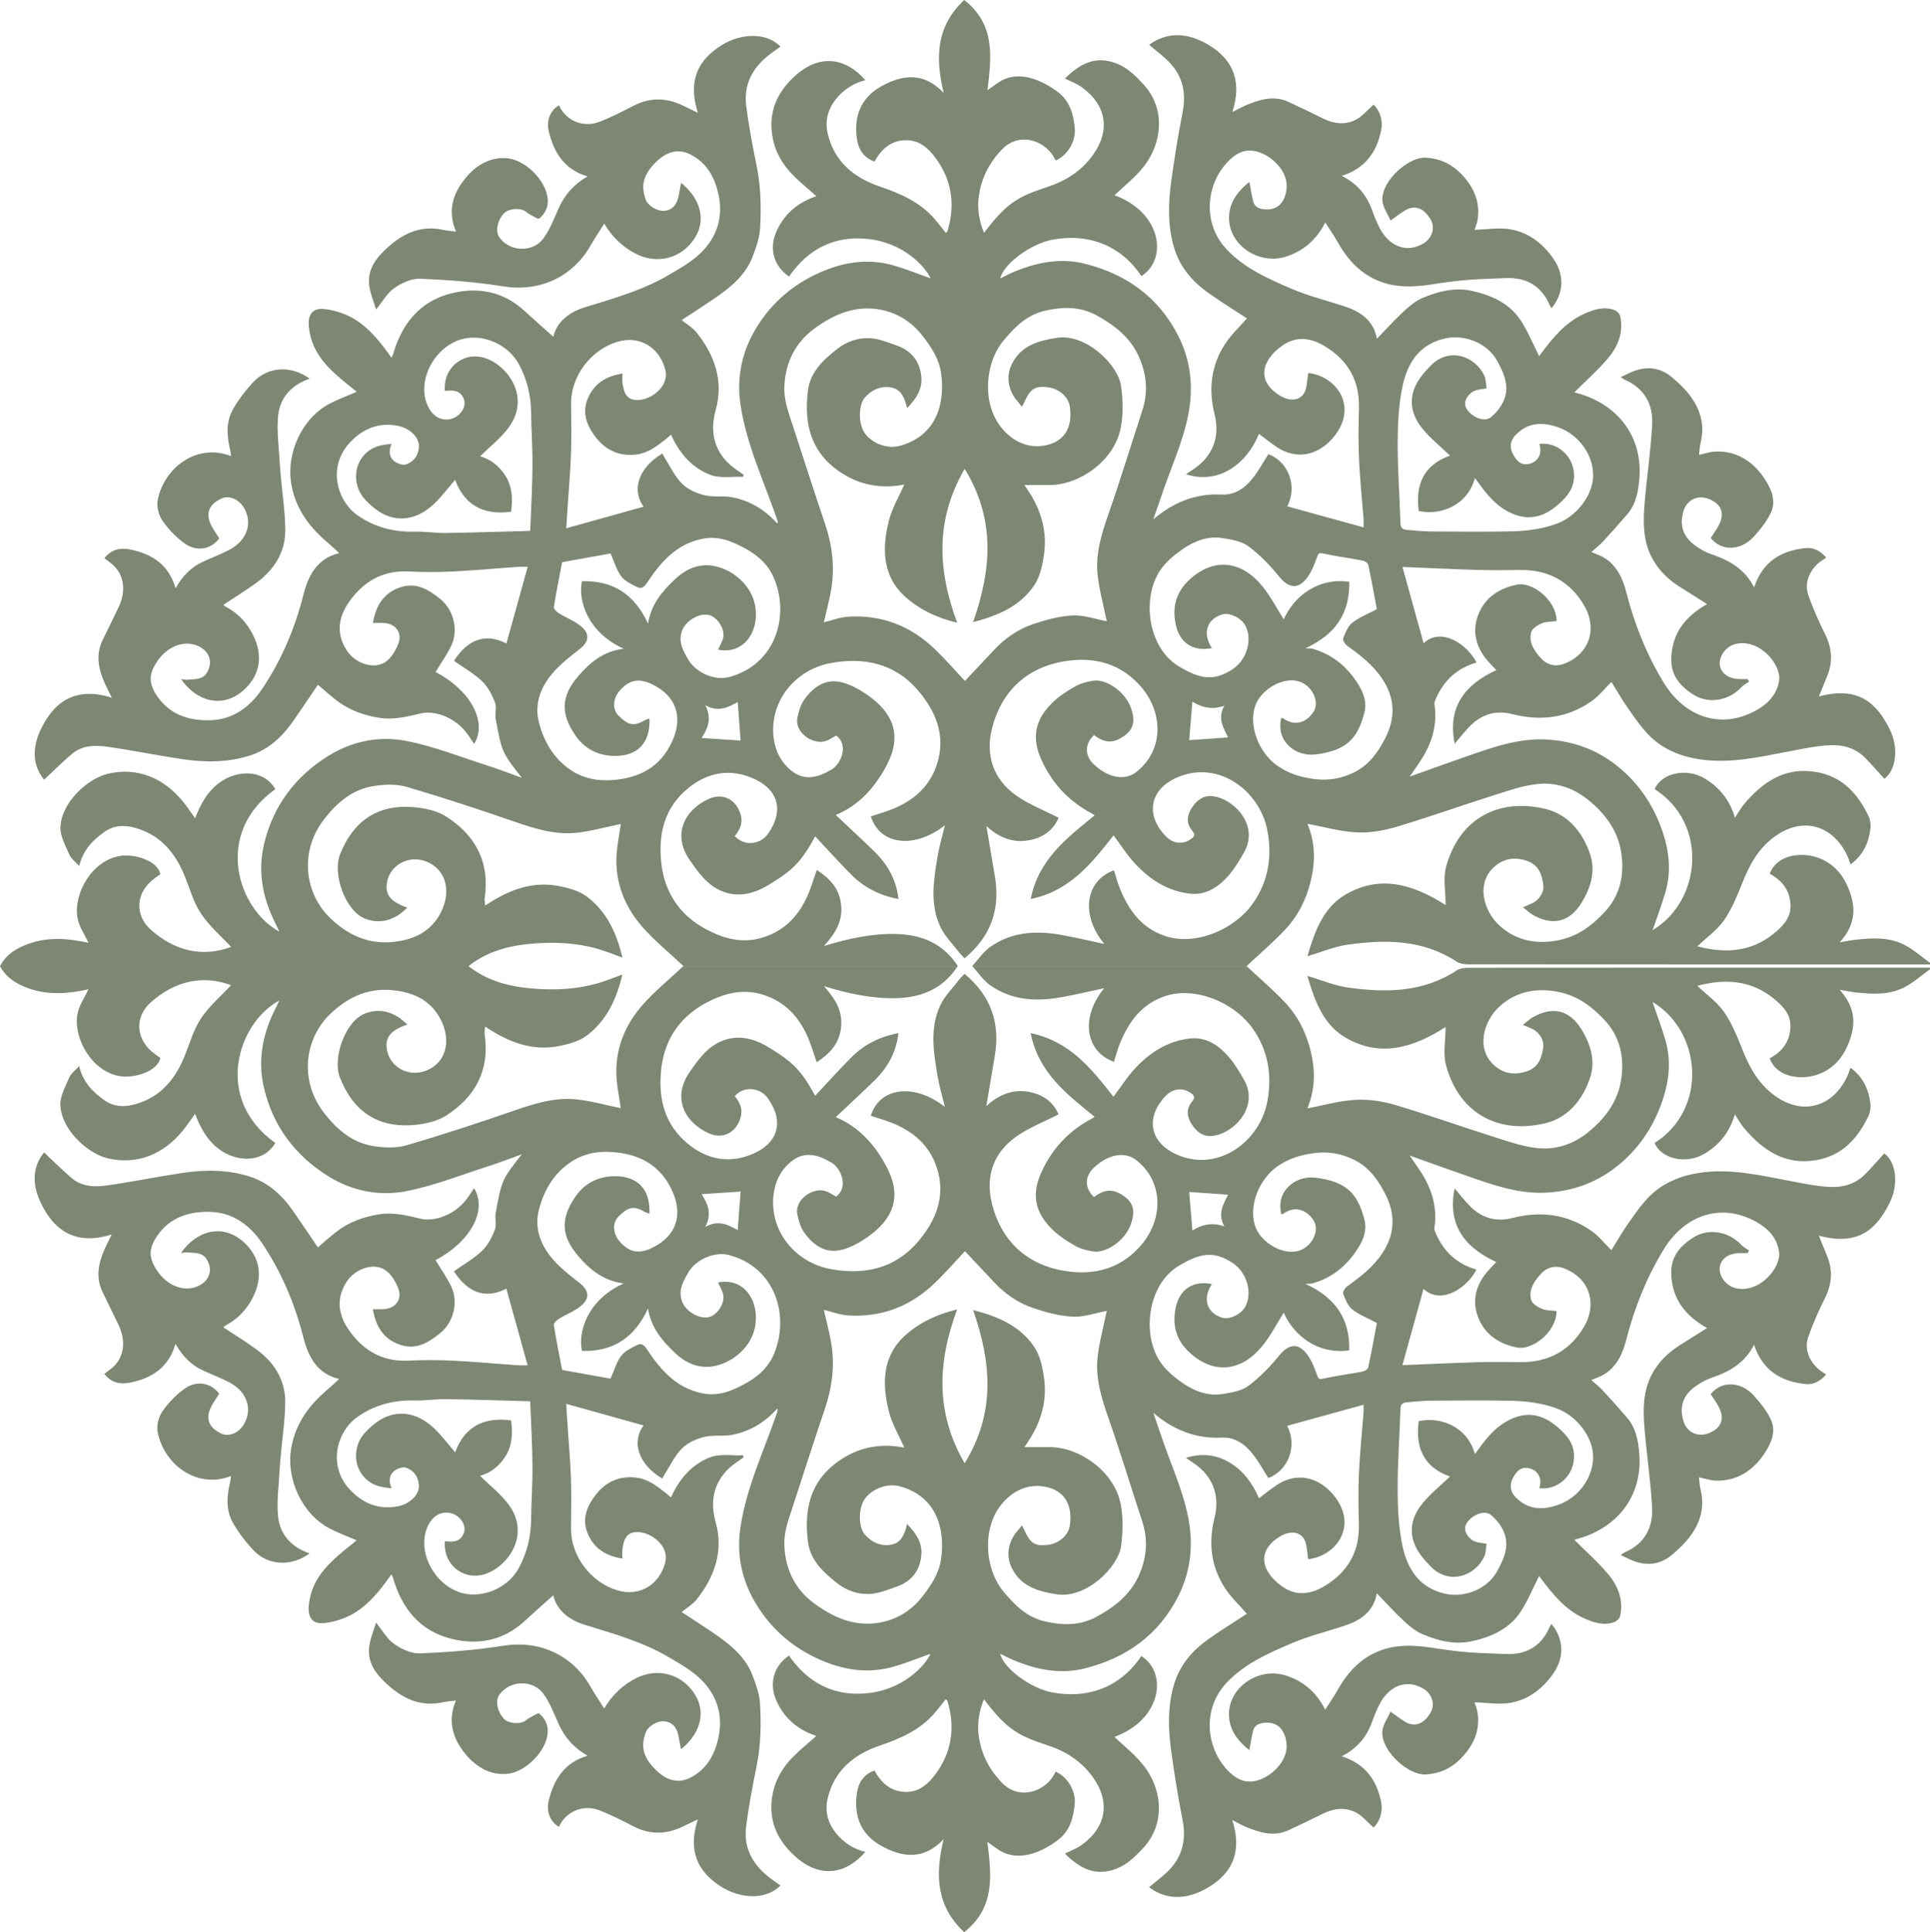
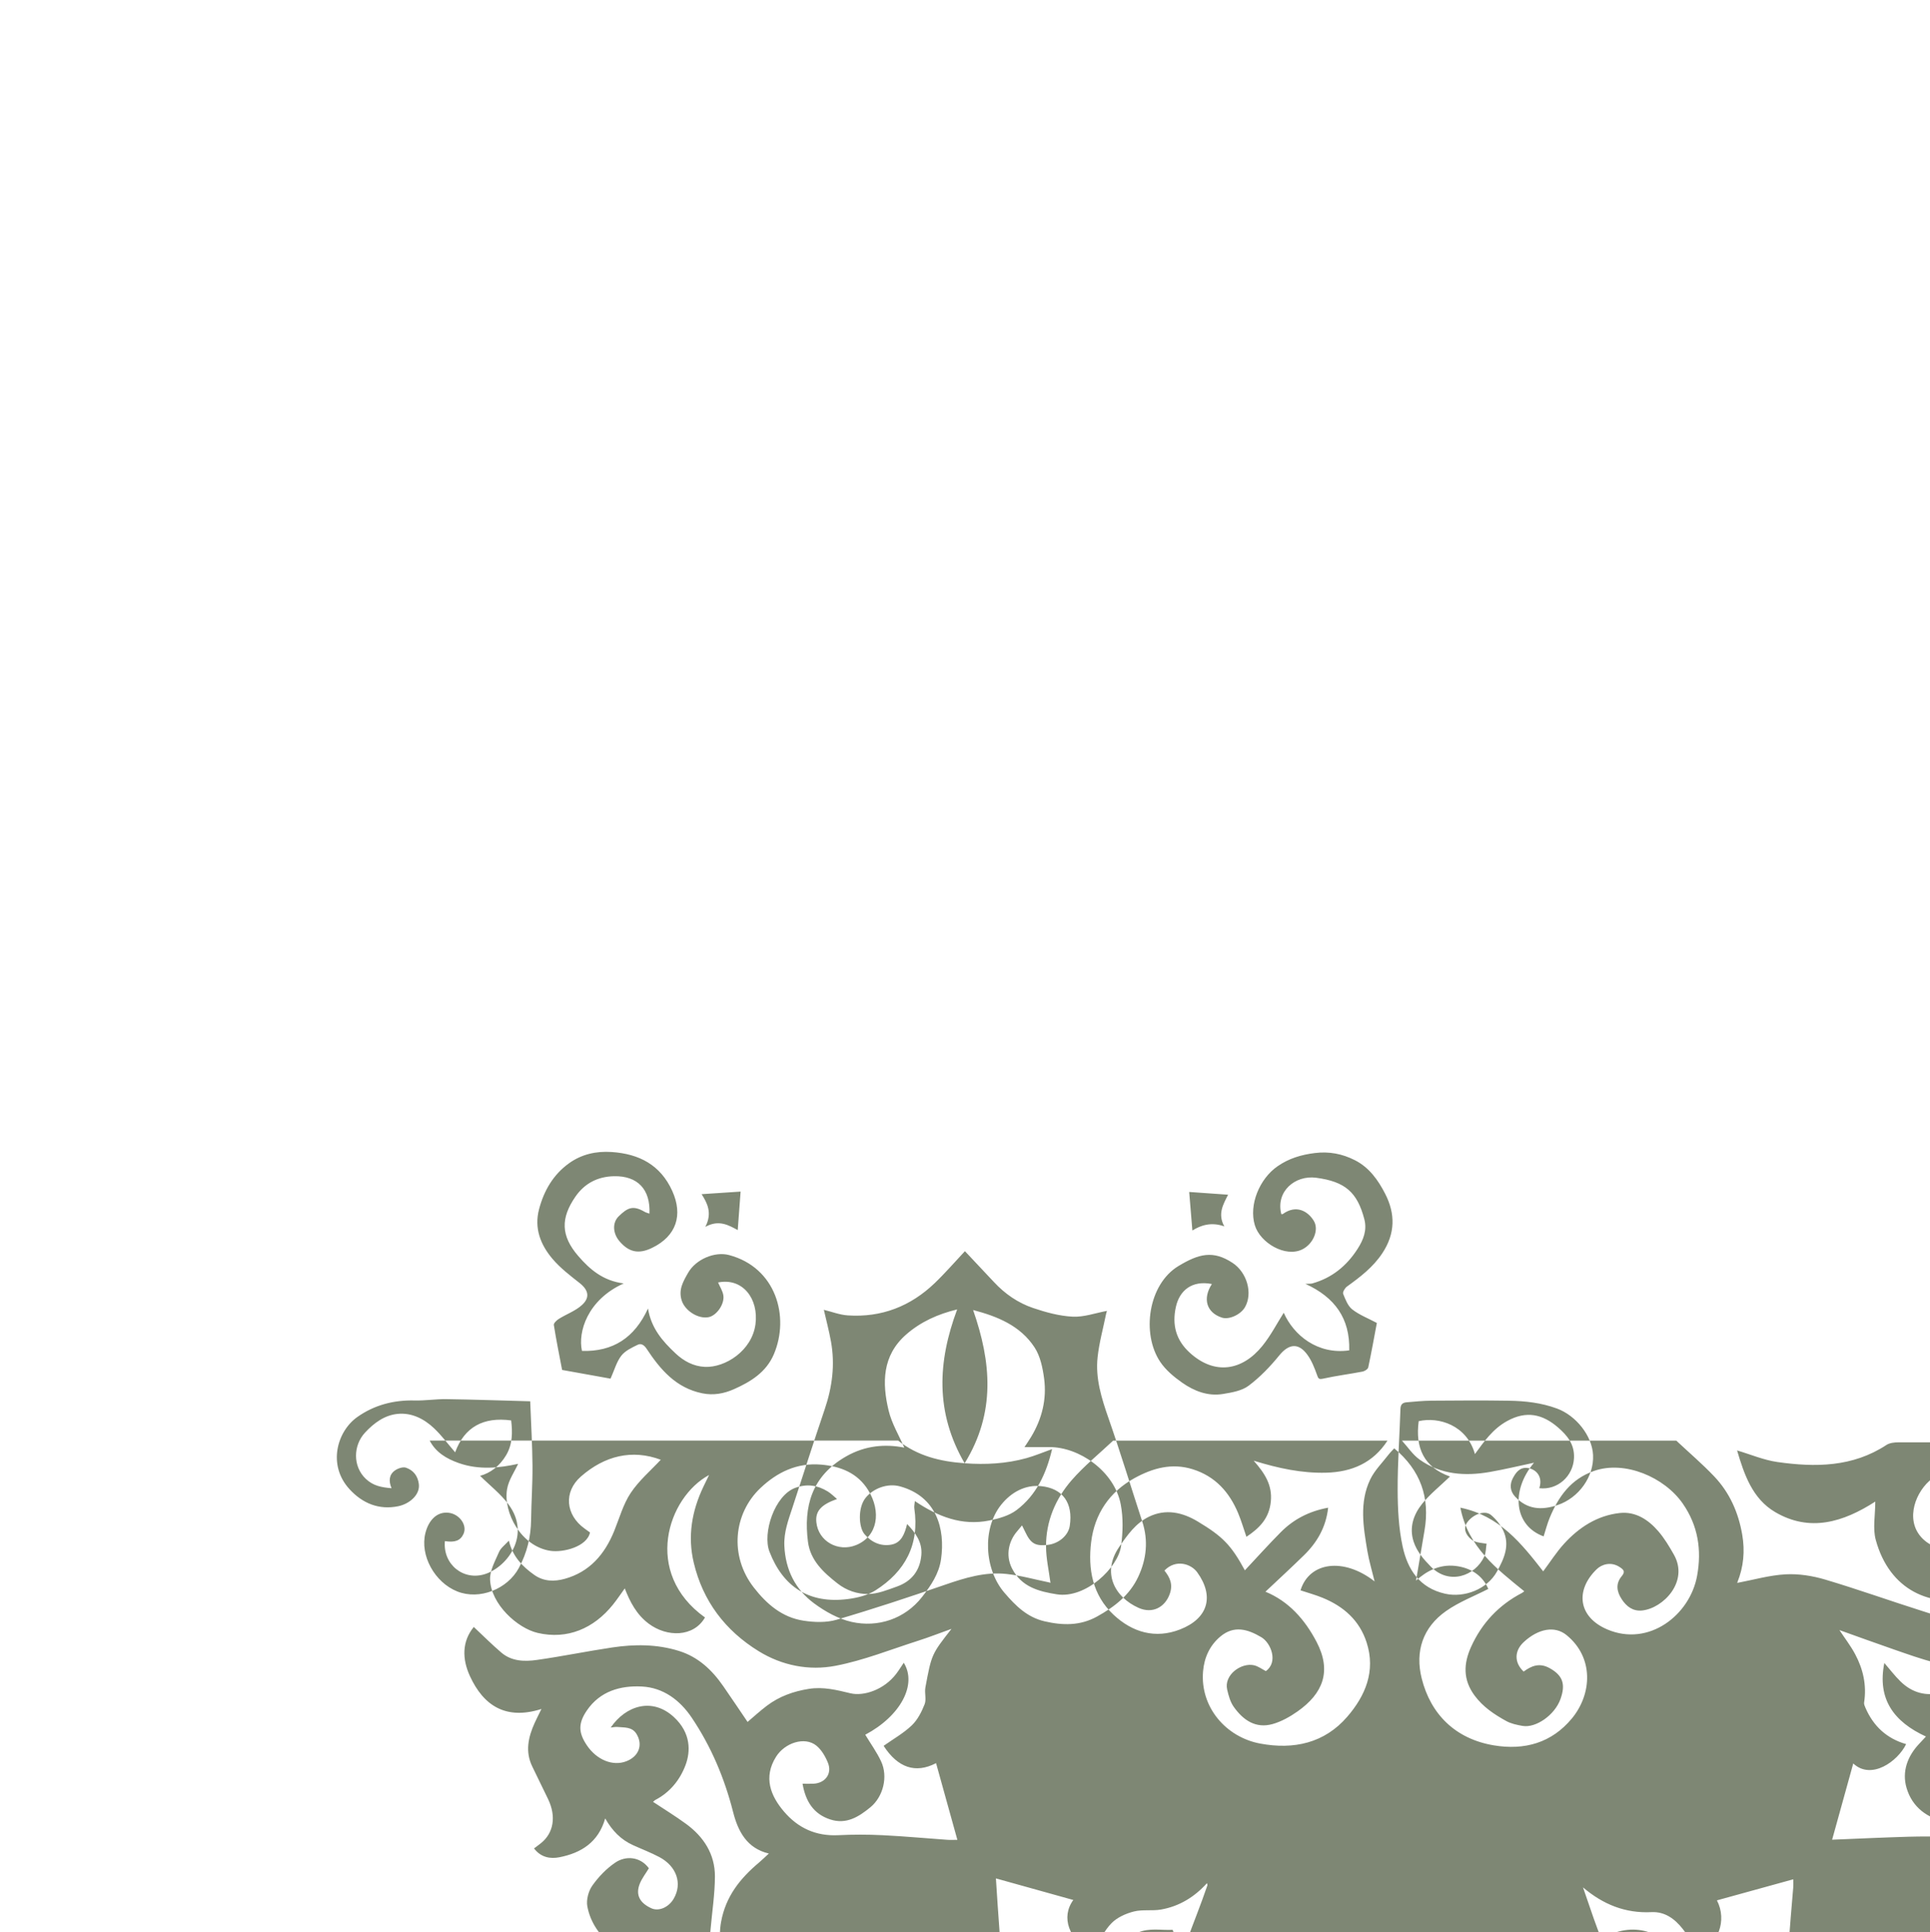
<svg xmlns="http://www.w3.org/2000/svg" xml:space="preserve" width="439.135mm" height="439.521mm" version="1.1" style="shape-rendering:geometricPrecision; text-rendering:geometricPrecision; image-rendering:optimizeQuality; fill-rule:evenodd; clip-rule:evenodd" viewBox="0 0 2369.24 2371.32">
  <defs>
    <style type="text/css"> .fil0 {fill:#7E8774;fill-rule:nonzero} </style>
  </defs>
  <g id="Слой_x0020_1">
    <g id="_2962623532496">
      <g id="_2203549566080">
-         <path class="fil0" d="M865.85 865.58c8.94,17.24 2.17,29.42 -4.56,40.13 16.55,1.09 33.13,2.19 47.86,3.17 -1.18,-15.76 -2.35,-31.56 -3.52,-47.23 -11.05,5.91 -23.1,13.19 -39.78,3.93l0 0zm637.1 0.59c-15.87,5.68 -28.81,1.49 -39.21,-5.08 -1.33,16.17 -2.67,32.46 -3.9,47.33 15.32,-1.08 31.34,-2.21 47.77,-3.38 -5.94,-11.74 -13.15,-23.57 -4.66,-38.88zm277.07 -306.99c-12.07,-11.63 -24.57,-21.51 -34.29,-33.62 -10.48,-13.06 -15.97,-28.91 -10.43,-46.09 3.96,-12.27 12.22,-21.72 21.25,-30.94 22.3,-22.77 54.17,-11.78 65.58,12.52 2.18,4.64 1.91,10.42 2.78,15.69 -3.81,0.59 -7.68,0.95 -11.42,1.85 -2.42,0.59 -4.97,1.55 -6.9,3.07 -8.12,6.39 -10.17,14.37 -5.7,20.86 7.1,10.32 21.86,15.76 29.42,9.49 6.01,-4.99 11.43,-11.62 14.84,-18.62 8.92,-18.33 1.32,-35.02 -7.59,-51.02 -11.92,-21.42 -39.76,-32.38 -63.59,-27.01 -31.43,7.08 -46.01,29.88 -52.08,57.87 -4.89,22.57 -6.04,46.28 -6.13,69.49 -0.11,33.19 2.39,66.39 3.44,99.6 0.18,5.57 2.93,7.57 7.54,7.96 10.03,0.86 20.09,1.9 30.14,1.98 31.83,0.25 63.68,0.47 95.51,-0.04 20.02,-0.32 39.82,-2.53 58.95,-9.59 23.41,-8.63 43.17,-33.41 44.31,-57.09 1.26,-26.47 -17.48,-52.52 -43.4,-61.33 -19.71,-6.7 -37.56,-5.65 -52.44,10.45 -6.2,6.71 -6.62,15.01 -2.58,22.56 3.6,6.73 8.29,13.59 17.9,12.46 9.37,-1.09 19.46,-9.46 14.56,-24.83 22.39,-2.69 41.59,14.82 42.57,37.1 0.74,16.78 -8.23,27.55 -19.45,37.3 -19.16,16.64 -39.19,21.05 -62.85,7.9 -17.47,-9.71 -28.14,-25.07 -39.31,-40.39 -10.06,35.53 -44.41,45.98 -69.02,40.37 -4.38,-32.5 6.24,-56.62 38.41,-67.95l-0 -0zm-1299.37 -14.35c-3.64,8.82 -3.1,16.57 4.11,21.73 3.66,2.62 9.89,4.76 13.68,3.44 8.79,-3.05 14.39,-9.76 15.72,-19.92 1.76,-13.37 -11.58,-24.53 -25.24,-27.35 -23.63,-4.87 -43.89,3.46 -59.86,20.9 -27.23,29.74 -15.26,71.03 9.62,88.61 20.76,14.67 44.59,20.93 70.32,20.27 12.97,-0.33 26.01,1.82 38.99,1.63 33.78,-0.5 67.54,-1.68 102.9,-2.63 1.05,-27.86 2.59,-53.46 2.8,-79.07 0.18,-22.16 -1.44,-44.33 -1.71,-66.5 -0.25,-20.99 -4.99,-40.38 -15.08,-59.08 -13.96,-25.88 -48.18,-39.55 -75.46,-28.77 -27.91,11.03 -46.14,44.42 -39.17,71.83 3.84,15.11 13.82,26.62 28.71,24.75 13.08,-1.65 22.9,-15.24 18.06,-25.87 -3.74,-8.24 -10.39,-10.83 -22.88,-8.92 -2.68,-28.57 23.07,-49.54 50.28,-40.11 26.88,9.32 55.44,47.73 28.02,84.91 -9.76,13.24 -23.32,23.69 -35.07,35.34 12.84,3.49 24.17,12.17 31.96,25.35 8.02,13.56 7.87,28.09 6.17,42.65 -33.95,4.59 -57.38,-7.99 -68.76,-39.14 -8.89,10.25 -16.62,20.74 -25.94,29.55 -12.26,11.59 -27.47,19.29 -44.56,17.63 -16.17,-1.56 -29.24,-11.18 -40.23,-23.1 -14.5,-15.71 -15.11,-41.36 1.05,-56.65 9.11,-8.61 19.25,-10.47 31.57,-11.48l0 -0zm285.01 251.32c-44.47,-20.01 -56.45,-59.7 -51.2,-82.84 37.76,-1.06 64.39,15.78 81.04,52.07 3.97,-24.42 18.07,-40.34 33.79,-55.08 10.12,-9.48 22.01,-15.94 36.12,-16.56 24.99,-1.08 57.67,19.83 62.01,52.26 4.13,30.93 -15.38,57.43 -45.9,51.34 2.25,-5.27 5.6,-10.31 6.47,-15.74 1.74,-10.89 -8.37,-24.99 -18.11,-26.86 -12.96,-2.5 -28.98,8.02 -32.97,20.35 -4.32,13.34 1.81,23.6 7.89,34.22 9.36,16.34 32.49,26.41 50.37,21.63 57.29,-15.33 74.54,-75.41 54.81,-121.75 -9.35,-21.97 -28.44,-33.79 -49.13,-42.9 -12.13,-5.35 -24.94,-7.79 -38.68,-5 -32.33,6.57 -51.56,29.21 -68.38,54.69 -3.16,4.78 -6.92,6.83 -10.88,4.91 -7.29,-3.54 -15.51,-7.37 -20.21,-13.48 -5.82,-7.56 -8.46,-17.58 -13.18,-28.12 -18.86,3.39 -39.04,7.02 -59.46,10.69 -3.54,18.62 -7.26,36.83 -10.15,55.17 -0.34,2.16 3.39,5.78 6.04,7.43 9.42,5.89 20.48,9.79 28.5,17.1 10.3,9.39 7.76,18.6 -2.91,26.98 -11.72,9.21 -23.85,18.49 -33.39,29.78 -14.59,17.27 -22.56,37.49 -16.37,60.89 6.02,22.77 17.43,42.36 36.66,56.22 15.42,11.12 33.22,15.2 52.4,13.91 33.77,-2.26 59.98,-15.83 74.45,-47.84 13.24,-29.3 5.35,-55.32 -25.03,-69.93 -16.25,-7.81 -28.28,-5.27 -39.8,8.29 -8.09,9.51 -9.14,22.66 -0.76,30.74 10.47,10.1 17.09,13.87 31.74,5.28 1.7,-1 3.74,-1.42 5.83,-2.18 1.38,29.71 -14.47,46.52 -43.48,45.92 -19.82,-0.4 -36.08,-8.56 -47.52,-25.25 -17.89,-26.07 -18.11,-47.63 3.69,-72.79 14.14,-16.33 30.3,-30.3 55.7,-33.55l0 0zm890.63 -82.14c1.01,39.03 -17.45,65.04 -53.79,81.62 4.6,0.26 6.66,0.02 8.5,0.53 24.12,6.76 42.18,21.54 55.54,42.39 7.13,11.12 11.82,22.93 8.29,36.44 -8.65,33.07 -23.5,46.17 -59.22,50.88 -25.73,3.4 -49.77,-16.71 -42.71,-44.68 0.62,0.03 1.41,-0.17 1.83,0.13 16.59,12 30.95,3.42 38.11,-8.43 6.57,-10.86 -0.59,-28.16 -14.08,-34.9 -20.72,-10.36 -51.86,7.89 -58.37,29.68 -7.52,25.15 5.87,56.99 27.85,72.25 13.92,9.66 29.01,14.15 45.66,16.25 17.69,2.22 33.86,-0.9 49.37,-8.78 17.56,-8.93 28.45,-24.31 37.09,-41.1 12.73,-24.73 12.5,-49 -3.44,-73.05 -11.43,-17.25 -27.14,-29.18 -43.45,-40.94 -2.54,-1.83 -5.45,-6.83 -4.62,-8.95 2.73,-6.85 5.73,-14.81 11.19,-19.09 8.58,-6.73 19.24,-10.79 30.16,-16.6 -3.28,-17.38 -6.6,-36.01 -10.56,-54.52 -0.46,-2.17 -4.29,-4.65 -6.91,-5.16 -16.11,-3.09 -32.43,-5.13 -48.43,-8.67 -5.69,-1.25 -6.02,0.34 -7.64,4.82 -3.01,8.37 -6.37,16.99 -11.49,24.14 -11.05,15.48 -23.04,13.96 -34.81,-0.51 -11.1,-13.62 -23.6,-26.69 -37.6,-37.17 -8.37,-6.27 -20.61,-8.32 -31.47,-10.11 -18.45,-3.03 -35.36,3.56 -50.09,13.88 -10.09,7.07 -20.23,15.53 -26.98,25.62 -23.09,34.5 -14.88,95.08 22.55,117.61 24.75,14.91 42.4,19.61 66.33,3.76 17.91,-11.87 24.87,-37.35 15.3,-54.19 -5.29,-9.32 -19.61,-15.84 -28.47,-12.96 -18.83,6.14 -23.91,23.27 -12.23,41.24 -24.55,4.79 -39.77,-7.94 -44.22,-28.17 -4.86,-22.08 0.14,-40.74 17.06,-56.16 30.61,-27.89 64.51,-22.12 89.15,8.38 10.37,12.83 18.06,27.84 26.2,40.65 12.17,-27.54 41.52,-51.68 80.39,-46.14l-0 0zm-481.28 50.25c-23.63,-5.7 -44.94,-15.24 -62.81,-30.98 -29.19,-25.7 -29.51,-59.15 -21.34,-93.08 3.85,-16.01 12.85,-30.79 19.25,-45.54 -23.69,4.67 -47.91,2.55 -71.16,-10.64 -42.95,-24.37 -52.53,-62.13 -47.11,-104.84 2.91,-22.95 19.08,-37.77 36.41,-51.31 11.17,-8.73 24.45,-13.05 37.64,-12.88 11.74,0.15 23.66,5.07 35.07,9.11 17.97,6.37 28.4,19.37 30.08,38.68 1.37,15.7 -6.88,26.99 -17.46,38.11 -2.95,-11.96 -6.97,-23 -19.3,-25.29 -12.82,-2.38 -24.26,2.67 -32.93,12.74 -7.29,8.47 -8.46,32.62 1.26,44.68 9.5,11.78 27.04,18.28 42.35,14.05 44.79,-12.36 55.58,-52.17 50.26,-89.41 -2.55,-17.8 -12.39,-32.22 -23.01,-45.94 -21.45,-27.69 -54.93,-38.07 -86.63,-31 -16.32,3.64 -32.46,12.66 -46.11,22.74 -23.11,17.06 -35.24,41.2 -36.59,70.6 -0.77,16.75 4.89,31.68 9.93,46.99 13.25,40.25 26.01,80.67 39.65,120.8 9.25,27.21 12.77,54.74 7.64,83.06 -2.37,13.06 -5.79,25.93 -8.73,38.85 9.75,-2.35 19.51,-6.19 29.47,-6.85 41.27,-2.72 76.91,11.16 106.61,39.62 13.2,12.66 25.21,26.58 37.09,39.21 11.86,-12.61 23.83,-25.22 35.67,-37.94 13.45,-14.47 29.51,-25.54 47.98,-31.79 15.68,-5.31 32.25,-9.84 48.63,-10.66 13.77,-0.69 27.83,4.48 42.05,7.1 -0.31,-1.11 -0.81,-2.56 -1.11,-4.05 -3.57,-17.58 -8.43,-35.02 -10.35,-52.78 -2.81,-25.87 4.79,-50.25 13.29,-74.62 14.7,-42.1 27.7,-84.79 41.57,-127.18 7.63,-23.34 5.18,-46.07 -5,-67.79 -10.53,-22.47 -29.32,-36.97 -50.59,-48.72 -20.67,-11.43 -42.13,-11.01 -64.35,-5.84 -21.48,4.99 -35.62,19.12 -49.38,35.18 -24.66,28.77 -27.28,78.7 -4,107.8 12.52,15.65 29.77,24.83 48.9,22.94 26.97,-2.65 39.63,-20.85 35.41,-48.71 -1.86,-12.26 -14.05,-22.01 -27.31,-23.43 -15.19,-1.63 -20.71,1.68 -27.67,16.54 -1.12,2.39 -2.33,4.75 -3.64,7.4 -2.42,-2.92 -4.22,-5.16 -6.1,-7.34 -9.7,-11.25 -14.68,-28.71 -6.24,-45.39 11.62,-22.97 33.31,-28.4 54.95,-31.84 35.6,-5.67 75.27,32.72 78.94,59.1 2.32,16.75 2.79,34.59 -0.34,51.11 -7.81,41.28 -51.53,70.6 -87.46,70.45 -10.24,-0.04 -20.48,-0 -30.75,-0 2.36,3.61 5.47,8.05 8.25,12.69 13.27,22.09 19.27,46.17 15.85,71.59 -1.75,13.06 -4.69,27.33 -11.69,38.05 -17.59,26.92 -45.94,38.17 -75.46,45.92 22.24,-63.69 28.07,-125.61 -10.38,-188.09 -36.47,62.83 -33.01,124.88 -9.19,188.83l0 -0zm-599.93 421.41c-191.69,0 -383.38,0 -575.07,0 7.67,-14.59 20.69,-22.28 35.58,-27.55 25.09,-8.89 50.34,-6.01 73.01,-1 -4.4,-9.71 -11.69,-19.94 -13.57,-31.08 -4.86,-28.95 17.44,-70.38 53.23,-75.69 15.68,-2.32 44.8,5 48.6,22.51 -2.05,1.49 -4.36,3.17 -6.67,4.83 -23.29,16.67 -26.07,45.01 -4.44,63.92 29.17,25.49 62.73,33.63 97.97,20.52 -12.21,-13.16 -26.78,-25.52 -36.95,-40.8 -9.24,-13.88 -13.82,-30.89 -20.22,-46.62 -11.62,-28.58 -30.14,-50.29 -60.8,-58.75 -12.56,-3.46 -25.58,-3.4 -37.23,4.78 -14.73,10.36 -26.7,22.74 -31.28,42.13 -4.74,-5.3 -9.92,-8.96 -12.06,-13.92 -4.71,-10.95 -11.41,-22.69 -11,-33.87 1.1,-30.26 33.49,-59.69 58.46,-65.5 36.38,-8.46 68.88,5.43 92.43,34.8 4.99,6.22 9.42,12.88 14.45,19.82 6.54,-16.7 14.38,-31.96 29.26,-43.16 22.44,-16.9 55.18,-16.88 69.22,7.5 -76.59,54.72 -45.97,147.38 5.01,174.88 -2.56,-5.27 -4.79,-9.82 -6.97,-14.4 -14.2,-29.76 -19.54,-60.78 -11.85,-93.2 11.22,-47.26 38.66,-83.3 79.56,-108.56 28.83,-17.81 62.02,-24.26 94.5,-18.02 34.44,6.61 67.61,19.96 101.22,30.68 13.2,4.21 26.12,9.27 41.14,14.66 -24.31,-31.1 -24.47,-31.07 -32.05,-71.98 -1.24,-6.71 1.45,-14.53 -0.93,-20.56 -3.69,-9.36 -8.69,-19.2 -15.84,-25.98 -10.19,-9.68 -22.82,-16.78 -34.49,-25.04 17.35,-26.79 39.05,-34.4 64.37,-21.24 8.66,-31.16 17.3,-62.25 26.15,-94.12 -4.6,0 -8.52,-0.24 -12.41,0.04 -26.54,1.88 -53.04,4.36 -79.61,5.66 -18.01,0.88 -36.13,0.89 -54.14,0 -27.36,-1.35 -49.33,8.63 -66.8,29.15 -16.26,19.09 -25.46,41.79 -9.68,67.04 10.78,17.25 35.26,25.25 49.53,13.76 6.36,-5.13 11.11,-13.36 14.24,-21.12 5.34,-13.21 -3.16,-24.79 -17.51,-25.62 -4.47,-0.26 -8.97,-0.04 -13.66,-0.04 3.66,-21.3 13.21,-37.08 34.03,-43.86 19.75,-6.43 35.01,3.32 49.15,14.89 15.97,13.07 21.96,37.75 13.24,56.41 -5.35,11.44 -12.91,21.85 -19.45,32.7 43.05,22.81 64,61.36 47.27,88.34 -3.08,-4.55 -5.92,-9.19 -9.19,-13.49 -15.08,-19.86 -40.16,-27.84 -56.18,-24 -16.93,4.06 -33.37,8.29 -51.28,5.42 -18.92,-3.03 -36.12,-9.2 -51.31,-20.63 -8.57,-6.46 -16.49,-13.78 -23.77,-19.92 -8.9,13.1 -19.26,28.58 -29.87,43.89 -13.77,19.87 -30.7,35.89 -54.43,43.25 -26.95,8.37 -54.47,8.32 -81.95,4.23 -30.88,-4.6 -61.5,-10.94 -92.41,-15.3 -15.11,-2.13 -30.93,-1.79 -43.54,8.97 -11.73,9.99 -22.63,20.96 -33.91,31.52 -14.52,-17.75 -14.44,-39.13 -4.77,-60.23 16.9,-36.86 44.54,-54.16 87.83,-40.44 -3.56,-7.29 -6.06,-12.1 -8.29,-17.02 -7.9,-17.47 -11.9,-35.19 -2.96,-53.6 6.48,-13.35 13.02,-26.67 19.44,-40.04 10.29,-21.47 6.5,-41.51 -8.36,-53.67 -2.88,-2.36 -5.92,-4.53 -8.9,-6.81 8.4,-11.09 19.97,-13.06 31.22,-10.83 26.57,5.27 47.74,18.3 56.12,47.67 8.61,-15.2 19.33,-26.1 33.97,-32.74 10.84,-4.93 22.03,-9.17 32.53,-14.73 21.15,-11.21 28.63,-32.5 17.44,-51.33 -6.17,-10.39 -18.19,-15.62 -27.26,-11.49 -14.41,6.56 -19.59,16.55 -14.28,30 2.64,6.69 7.31,12.58 11.22,19.1 -10.77,14.59 -28.57,15.56 -41.19,7 -10.9,-7.4 -20.65,-17.54 -28.27,-28.33 -4.74,-6.72 -7.57,-17.46 -6.09,-25.44 7.13,-38.58 46.8,-70.92 90.07,-54.27 -0.42,-2.94 -0.56,-5.41 -1.14,-7.78 -4.24,-17.4 -5.26,-34.95 4.1,-50.75 6.98,-11.78 15.52,-22.97 24.98,-32.9 17.82,-18.72 46.66,-19.88 68.57,-3.5 -22.43,7.64 -36.7,23.29 -38.78,46.01 -1.77,19.26 1.16,38.97 2.11,58.47 0.27,5.5 0.87,10.98 1.35,16.47 1.9,21.65 5.29,43.28 5.37,64.92 0.1,27.36 -13.73,48.7 -35.49,64.6 -13,9.5 -26.78,17.93 -40.46,27 1.19,1.03 1.83,1.83 2.66,2.27 18.05,9.34 30.36,24.69 37.16,42.75 6.21,16.49 7.11,39.51 -14.5,59.26 -26.31,24.04 -58.58,14.14 -77.31,-13.09 3.2,0.32 5.63,0.97 7.97,0.73 8.63,-0.88 18.22,0.5 23.77,-8.69 8.1,-13.42 2.75,-27.5 -12.59,-33.42 -16.54,-6.37 -36.29,1.61 -48.4,19.56 -10.54,15.62 -10.76,26.97 -0.14,42.62 16.33,24.07 41.68,30.96 67.91,29.54 25.81,-1.4 46.27,-16.43 60.87,-38.1 23.96,-35.57 40.31,-74.38 50.88,-115.97 6.01,-23.63 16.93,-44.56 43.85,-50.88 -4.02,-3.71 -7.9,-7.55 -12.05,-11.05 -23.17,-19.5 -40.95,-41.5 -46.62,-73.07 -6.98,-38.85 13.51,-82.21 47.5,-99.62 10.33,-5.29 21.29,-9.34 32.63,-14.24 -1.88,-1.57 -3.08,-2.6 -4.31,-3.6 -25.28,-20.32 -50.88,-40.07 -54.39,-76.29 -1.35,-13.95 3.79,-22.83 17.64,-21.8 8.81,0.65 17.78,3.08 26.04,6.34 19.89,7.87 34.39,22.71 47.28,39.24 3.44,4.41 6.63,9 10.55,14.35 1.05,-2.36 1.5,-3.14 1.75,-3.98 10.85,-37.66 32.9,-65.55 71.99,-75.2 32.72,-8.07 63.52,-2.17 89.36,21.53 12.31,11.29 24.86,22.32 35.55,31.88 3.92,-18.13 19.25,-30.23 38.77,-36.25 35.38,-10.9 71.06,-20.87 103.2,-39.83 13.81,-8.15 28.35,-16.24 39.53,-27.39 18.92,-18.86 27.02,-42.61 21.49,-69.84 -4.44,-21.84 -14.28,-40 -34.83,-50.54 -14.07,-7.21 -28.44,-3.89 -41.38,8.62 -18.38,17.77 -18.63,31.06 -13.75,45.93 2.86,8.71 14.51,15.38 23.14,14.66 9.56,-0.78 15.6,-7.16 17.63,-18.52 0.93,-5.21 1.93,-10.4 2.94,-15.79 20.94,16.61 32.45,42.75 17.14,67.28 -15.9,25.48 -45.91,32.93 -71.34,20.39 -17.26,-8.5 -30.24,-21.02 -40.06,-37.66 -5.99,9.57 -11.77,18.12 -16.88,27.04 -22.46,39.23 -63.21,57 -106.83,50.03 -33.8,-5.4 -68.18,-7.99 -102.41,-9.4 -10.51,-0.44 -22.66,5.23 -31.67,11.51 -8.71,6.08 -14.35,16.55 -22.31,26.28 -2.86,-9.78 -7.2,-19.65 -8.43,-29.89 -2.4,-20.08 9.19,-34.26 23.14,-46.78 19.43,-17.44 41.25,-27.13 68.04,-20.98 4.68,1.07 9.57,1.25 15.36,1.97 -10.88,-25.69 -3.62,-47.04 11.7,-65.69 13.22,-16.1 31.24,-26.72 52.59,-24.12 20.37,2.48 46.53,26.37 48.36,50.43 0.74,9.71 -3.58,17.63 -10.34,23.36 -1.61,1.36 -8.73,-3.61 -13.22,-5.87 -1.71,-0.87 -3.01,-2.53 -4.69,-3.47 -7.31,-4.08 -20.2,-2.56 -25.41,2.88 -7.96,8.29 -11.01,22.08 -5.86,29.42 13.05,18.57 41.38,18.77 54.1,1.6 8.24,-11.13 13.18,-24.8 18.99,-37.61 7.44,-16.41 18.78,-29.18 35.29,-38.64 -28.51,-8.34 -41.09,-29.13 -47.51,-54.6 -3.54,-14.04 1.97,-26.73 12.42,-32.64 8.28,18.59 29.45,28.28 50.35,20.04 14.06,-5.54 27.63,-12.46 41.06,-19.43 20.73,-10.76 41.12,-10.01 61.66,0.17 5.48,2.72 11.04,5.3 17.4,8.34 -11.8,-36.95 -1.99,-63.55 29.31,-82.98 22.77,-14.14 53.96,-16.59 72.2,1.81 -3.4,2.42 -6.82,4.82 -10.2,7.25 -22.35,16.1 -35.55,37.19 -31.95,65.39 3.17,24.85 7.88,49.54 12.88,74.11 5.19,25.47 5.6,51.17 4.14,76.81 -0.64,11.25 -4.79,22.55 -8.77,33.3 -8.87,23.97 -27.98,39.13 -48.23,52.94 -12.88,8.79 -26.04,17.18 -39.19,25.83 6.38,5.21 13.43,9.22 18.14,15.11 22.47,28.08 33.54,59.93 23.54,95.48 -9.47,33.68 3.54,57.84 24.96,72.67 3.18,2.2 6.33,4.45 9.49,6.68 -0.3,0.83 -0.6,1.65 -0.9,2.48 -14.27,-0.77 -28.58,2.76 -42.78,-3.46 -21.88,-9.57 -35.66,-26.68 -45.68,-48.32 -2.4,2.13 -3.99,3.7 -5.74,5.07 -11.4,8.93 -22.55,17.95 -38.01,19.46 -22.44,2.19 -38.98,-7.31 -51.25,-24.97 -8.98,-12.91 -13.7,-27.21 -7.46,-42.91 7.6,-19.14 22.64,-28.5 42.97,-31.62 0,4.3 -0.5,8.3 0.1,12.11 1.34,8.41 3.2,17.37 12.86,19.81 16.98,4.29 45.6,-14.11 39.52,-37.06 -6.81,-25.71 -30.04,-42.33 -58.65,-33.88 -31,9.16 -57.4,40.64 -56.93,76.82 0.26,20.33 0.55,40.69 -0.1,61 -0.64,19.78 -2.46,39.52 -3.75,59.28 -0.69,10.42 -1.36,20.85 -2.07,31.78 32.58,-9.08 63.59,-17.73 95.01,-26.49 -15.54,-21.22 -5.54,-48.47 23.11,-65.29 0.7,1.42 1.25,2.89 2.08,4.19 7.07,11.07 12.75,23.5 21.75,32.68 6.92,7.06 17.58,11.79 27.4,14.29 10.66,2.7 22.49,0.49 33.45,2.43 22.24,3.95 40.86,15.24 56.3,32.39 0.29,-1.48 0.68,-2.18 0.51,-2.7 -16.03,-47.32 -38.09,-92.73 -45.66,-142.71 -4.7,-31.04 0.62,-61.01 15.57,-88.19 18.76,-34.13 46.91,-59.32 82.8,-74.94 28.53,-12.43 58.36,-17.05 88.89,-8.41 15.92,4.5 31.32,10.8 46.1,16 -7.13,-15.26 -34,-43.88 -77.2,-48.36 -41.08,-4.27 -73.37,12.41 -96.6,46.18 -20.01,-13.63 -23.49,-35.07 -16.67,-52.44 9.52,-24.24 28.22,-39.06 50.21,-46.16 -10.69,-9.75 -23.24,-19.38 -33.48,-31.04 -12.43,-14.16 -20.08,-31.08 -21.5,-50.49 -2.03,-27.59 9.53,-48.84 29.41,-66.67 30.08,-26.97 62.1,-21.62 85.76,5.91 -20.02,4.15 -40.18,21.56 -45.87,41.41 -2.04,7.11 -2.31,15.5 -0.72,22.73 7.68,35.06 31.97,55.25 64.24,66.24 25.5,8.69 49.47,19.1 67.44,39.99 4.71,5.48 9.07,11.25 13.62,16.93 1.05,-0.98 1.81,-1.35 1.97,-1.89 10.1,-33.09 5.41,-63.87 -15.63,-91.46 -9.03,-11.84 -20.3,-21.15 -36.79,-20.36 -17.68,0.84 -28.79,11.19 -37.09,26.18 -13.66,-4.76 -19.81,-15.42 -21.57,-27.77 -3.96,-27.67 4.6,-50.61 30.1,-64.69 26.23,-14.48 52.02,-17.46 76.38,8.14 -10.52,-43.18 -9.24,-81.85 25.21,-113.99 38.81,30.32 33.34,70.98 28.51,110.77 4.34,-3.06 9.17,-6.71 14.24,-10 23.86,-15.5 52.78,-2.45 72.19,12.14 14.67,11.03 19.09,27.1 20.78,44.1 1.63,16.37 -8.9,33.77 -23.45,39.98 -0.73,-1.36 -1.42,-2.77 -2.2,-4.14 -11.56,-20.38 -42.48,-31.58 -63.76,-9.4 -15.42,16.07 -24.97,34.58 -28.2,55.98 -2.34,15.51 -0.17,31.2 6.23,46.43 28.32,-37.87 43.22,-45.01 77.65,-56.35 22.48,-7.4 41.33,-19.24 55.44,-38.49 22.29,-30.4 17.66,-61.72 -13.11,-83.97 -6.26,-4.53 -13.87,-7.21 -20.64,-10.63 2.23,-2.12 4.46,-4.5 6.94,-6.56 13.81,-11.46 28.1,-18.94 47.62,-14.62 18.57,4.11 30.7,16.19 42.24,28.83 26.55,29.07 22.65,70.27 1.02,98.92 -10.55,13.97 -24.98,25.02 -36.93,36.68 57.58,21.08 65.75,78.36 32.95,99.2 -27.94,-41.72 -70.51,-52.45 -110.64,-44.39 -24.97,5.01 -58.57,29.02 -62.67,47.3 5.33,-2.63 10.04,-5.25 14.98,-7.34 28.75,-12.19 58.36,-18.53 89.39,-10.64 50.69,12.91 90.04,40.97 114.09,88.24 13.25,26.04 17.86,54.27 14.52,82.98 -4.23,36.31 -19.68,69.58 -31.71,103.73 -4.52,12.85 -8.89,25.75 -13.32,38.63 24.57,-20.9 51.86,-31.98 84.02,-30.4 16.63,0.81 28.75,-8.37 38.34,-20.52 7.09,-8.98 12.55,-19.23 18.86,-29.1 24.47,9.16 36.08,39.27 23.19,64.08 31.03,8.56 61.89,17.07 93.71,25.85 0,-4.77 0.17,-7.37 -0.03,-9.95 -1.9,-24.55 -4.49,-49.06 -5.6,-73.65 -0.94,-20.95 -0.66,-41.99 -0.09,-62.96 0.91,-33.62 -13.53,-58.63 -41.81,-75.73 -16.74,-10.12 -34.41,-13.16 -51.84,-1.11 -23.9,16.52 -34.67,42.89 -2.67,62.07 12.61,7.56 29.03,6.71 31.95,-12.3 0.81,-5.28 1.41,-10.6 2.11,-15.87 31.89,3.25 59.06,36.56 35.97,72.12 -16.02,24.66 -45.35,38.25 -74.88,18.62 -7.43,-4.94 -14.36,-10.63 -21.54,-16 -15.59,37.8 -50.1,62.49 -89.63,49.54 3.52,-2.37 6.62,-4.47 9.72,-6.57 23.27,-15.73 32.3,-39.68 25.43,-66.78 -7.82,-30.84 -4.44,-60.35 13.2,-87.03 7.59,-11.49 17.98,-21.13 26.5,-30.93 -15.17,-9.96 -32.24,-20.34 -48.39,-31.98 -19.22,-13.86 -34.02,-31.15 -41.05,-54.76 -8.04,-27 -7.24,-54.14 -3.52,-81.33 3.88,-28.37 8.39,-56.69 13.95,-84.77 5.19,-26.18 -0.91,-48.01 -20.76,-65.83 -6.46,-5.8 -13.33,-11.17 -20.36,-17.02 21.6,-15.78 44.55,-14.68 66.6,-3.48 34.86,17.71 48.54,46.07 35.63,85.98 6.73,-3.42 11.45,-6.2 16.47,-8.29 16.92,-7.03 34.13,-12.59 52.25,-4.28 14.66,6.71 29.15,13.78 43.62,20.9 12.66,6.24 26.15,7.39 38.44,1.49 8.48,-4.07 14.95,-12.34 22.63,-19 8.01,8 11.7,19.44 9.2,31.71 -5.41,26.63 -19.62,46.68 -48.33,55.73 19.15,9.71 30.65,23.76 37.24,42.11 2.7,7.52 5.68,15.04 9.39,22.11 11.98,22.83 33.58,31 53.95,18.56 9.98,-6.11 14.29,-18.33 9.02,-28.17 -7.9,-14.74 -19.66,-19.49 -31.61,-12.35 -5.79,3.46 -11.12,7.69 -18.14,12.62 -3.56,-8.51 -9.82,-16.81 -10.01,-25.23 -0.56,-24.89 33.11,-53.02 52.9,-51.95 20.1,1.08 35.31,9.5 48.03,24.48 12.97,15.27 19.23,32.28 15.86,52.24 -0.75,4.45 -2.63,8.72 -3.61,11.81 15.31,-0.4 30.15,-3.09 44.09,-0.64 22.76,3.99 40.54,18.08 53.36,37.07 12.9,19.13 12.28,41.24 -2.82,59.67 -0.78,-1.11 -1.7,-2.08 -2.19,-3.22 -10.41,-24.48 -29.26,-34.94 -55.39,-33.57 -14.96,0.78 -29.98,0.9 -44.91,2.12 -14.14,1.16 -28.25,3.04 -42.28,5.24 -19.71,3.09 -39.44,4.66 -58.81,-0.91 -27.41,-7.87 -45.71,-26.74 -59.28,-51.02 -4.41,-7.88 -9.67,-15.28 -15.04,-23.69 -12.12,23.54 -28.74,35.36 -47.54,41.61 -34.74,11.55 -72.35,-15.09 -70.56,-49.65 0.97,-18.82 12.48,-31.88 24.98,-41.76 1.45,7.65 2.54,16.03 4.72,24.12 1.8,6.7 7.07,8.93 14.07,9.53 17,1.45 25.47,-10.06 26.89,-26.03 1.66,-18.57 -14.25,-35.56 -29.37,-42.34 -14.94,-6.7 -28.18,-5.18 -42.48,9.5 -26.82,27.54 -32.27,75.41 -1.92,107.79 22.24,23.73 51.67,36.49 80.69,48.89 21.44,9.17 44.51,14.49 66.64,22.13 19.2,6.62 33.8,18.16 37.2,38.95 10.7,-11.05 21.16,-22.69 32.56,-33.3 7.02,-6.53 14.8,-13.16 23.47,-16.82 19.38,-8.17 39.6,-13.44 61.14,-8.62 24.4,5.46 46.26,15.5 60.1,37.13 8.62,13.47 14.75,28.53 22.08,43.04 0.34,-0.55 0.9,-1.62 1.61,-2.56 14.89,-19.78 30.26,-39.11 53.69,-49.6 11.92,-5.34 24.28,-9.45 37.33,-4.41 2.82,1.09 6.11,4.4 6.73,7.22 4.37,19.71 -2.58,37.11 -14.78,51.6 -12.64,15.01 -27.57,28.09 -41.49,42 4.14,1.28 9.94,2.72 15.48,4.86 43.7,16.82 68.02,54.47 64.36,100.75 -1.22,15.51 -3.99,31.4 -14.82,44 -9.74,11.32 -19.66,22.49 -29.8,33.45 -4.18,4.53 -9.14,8.34 -14.31,13 5.82,2.48 10.75,3.98 15.06,6.53 16.21,9.57 23.53,26.01 27.78,42.62 10.06,39.27 24.76,76.2 45.85,110.87 26.12,42.92 71.15,58.34 114.44,33.77 13.9,-7.89 25.01,-19.38 27.35,-36.49 2.71,-19.77 -24.68,-51.85 -53.91,-44.39 -11.73,2.99 -20.53,15.68 -18.83,26.1 1.66,10.21 11.18,16.69 24.71,16.79 3.1,0.02 6.2,0 9.31,0 0.65,1.06 1.3,2.12 1.95,3.18 -3.17,2.24 -6.84,4.01 -9.43,6.79 -15.78,17.01 -40.47,20.64 -58.34,9.6 -26.09,-16.14 -30.92,-34.54 -26.33,-58.34 4.62,-23.97 20.54,-40.9 42.47,-53.19 -11.6,-7.32 -22.74,-14.32 -33.85,-21.36 -13.88,-8.79 -25.34,-19.9 -33.3,-34.44 -11.85,-21.67 -11.53,-45.13 -9.52,-68.59 2.72,-31.87 7.45,-63.6 9.21,-95.51 1.37,-24.77 -8.99,-44.56 -33.04,-55.18 -1.96,-0.87 -3.66,-2.34 -5.46,-3.52 3.85,-1.84 7.26,-3.51 10.7,-5.12 18.91,-8.81 36.89,-7.93 53.02,6.06 7.28,6.31 14.53,12.98 20.37,20.58 13.13,17.07 19.38,36.19 14.08,58.02 -1.28,5.29 -1.49,10.84 -2.14,15.88 7.6,-1.57 14.15,-3.96 20.75,-4.12 26.25,-0.65 45.72,12.47 59.63,33.28 8.22,12.3 14.79,27.02 7.8,41.92 -4.95,10.54 -12.67,20.11 -20.54,28.89 -16.31,18.19 -40.12,18.68 -53.27,2.01 3.41,-5.28 7.14,-10.18 9.92,-15.56 7.61,-14.67 3.4,-25.76 -11.76,-32.1 -13.64,-5.7 -27.39,0.48 -31.65,14.93 -5.39,18.28 0.34,32.03 14.76,42.31 5.98,4.26 12.62,8.1 19.54,10.41 22.08,7.38 41.2,18.31 52.46,40.74 10.33,-31.55 33.1,-45.24 63.18,-48.3 9.7,-0.99 18.42,3.51 25.34,11.79 -2.16,1.41 -3.71,2.45 -5.29,3.46 -11.17,7.12 -23.15,24.21 -16.77,42.36 5.73,16.32 12.79,32.27 20.53,47.75 8.4,16.79 9.96,33.41 3.07,50.82 -3.42,8.63 -6.98,17.2 -10.54,25.95 49.42,-13.27 71.01,8.91 86.72,39.83 12.15,23.91 7.49,51.37 -6.4,61.14 -7.95,-8.7 -15.54,-17.56 -23.73,-25.83 -11.61,-11.72 -26.94,-16.05 -42.44,-15.36 -17.28,0.77 -34.49,4.49 -51.57,7.75 -36.22,6.91 -72.23,15.24 -109.54,9.52 -16.37,-2.51 -31.52,-7.51 -45.71,-16.52 -18.11,-11.51 -29.44,-28.73 -41.3,-45.54 -7.81,-11.06 -14.49,-22.92 -20.68,-32.82 -8.3,8.16 -15.43,17.36 -24.55,23.71 -29.59,20.64 -62.42,24.65 -97.08,15.79 -19.47,-4.97 -36.57,-0.34 -50.82,13.48 -7.15,6.93 -13.21,14.99 -20,22.82 -8.94,-44.36 11.72,-72.23 51.09,-90.28 -3.34,-3.58 -5.72,-6.16 -8.13,-8.71 -14.67,-15.48 -21.58,-34.49 -15.65,-54.5 7.02,-23.68 25.57,-37.36 50,-41.87 17.22,-3.19 47.39,17.94 47.87,44.87 -6.05,0.78 -12.62,0.41 -18.06,2.7 -5.18,2.18 -11.99,6.42 -13.19,11.02 -3.28,12.67 3.72,22.87 12.13,32.05 7.83,8.55 18.22,10.36 27.7,6.84 32.41,-12.03 41.37,-43.85 25.38,-71.43 -17.27,-29.77 -44.06,-44.36 -78.8,-43.9 -17.15,0.23 -34.31,0.45 -51.45,-0.06 -30.99,-0.92 -61.96,-2.39 -93,-3.64 8.51,30.68 17.19,62 25.95,93.58 22.13,-20.75 54.59,2.45 64.91,23.74 -23.86,6.86 -40.24,22.07 -49.98,44.68 -0.87,2.01 -1.92,4.38 -1.61,6.38 3.3,21.15 -1.15,40.96 -11.05,59.43 -5.5,10.27 -12.73,19.61 -19.24,29.46 22.19,-7.9 44.43,-16.03 66.81,-23.76 33.61,-11.6 66.62,-24.23 103.69,-21.6 36.91,2.62 67.85,16.26 94.43,41.2 18.44,17.3 32.16,37.91 41.52,61.24 11.04,27.54 15.94,55.95 7.27,85.16 -4.67,15.74 -10.46,31.16 -15.57,46.2 59.72,-35.61 68.88,-130.59 2.51,-173.06 7.9,-19.22 38.37,-27.12 61.93,-12.74 18.43,11.25 30.49,26.9 36.57,47.86 3.96,-5.97 7.01,-11.71 11.1,-16.58 23.2,-27.53 50.53,-46.17 88.98,-39.52 31.72,5.49 50.61,26.48 63.78,53.78 2.28,4.72 3.14,10.89 2.47,16.11 -2.26,17.5 -9.42,32.66 -24.41,43.5 -1.02,-2.9 -1.8,-5.61 -2.89,-8.17 -15.79,-37.2 -52.87,-52.73 -89.67,-26.42 -20.33,14.54 -31.54,35.08 -40.48,57.72 -6.2,15.69 -12.74,31.76 -22.29,45.45 -8.39,12.02 -21.19,20.97 -32.72,31.92 33.82,8.9 65.58,7.19 93.51,-15.38 11.33,-9.16 21.98,-19.67 20.82,-36.56 -1.2,-17.48 -10.6,-29.19 -25.48,-37.04 8.93,-24.61 41.88,-27.92 63.78,-18 20.15,9.13 31,26.62 36.73,47.43 5.55,20.15 0.51,37.95 -14.6,54.66 8.16,-1.34 14.1,-2.6 20.12,-3.25 20.46,-2.26 41.14,-3.27 59.9,6.65 11.04,5.84 20.62,14.44 30.85,21.79 0,0.65 0,1.31 0,1.96 -188.72,0 -377.44,0.03 -566.16,-0.13 -4.97,-0 -10.82,-0.61 -14.77,-3.21 -41.53,-27.3 -87.42,-27.54 -133.9,-20.95 -16.69,2.37 -32.74,9.26 -49.46,14.21 8.6,-29.27 18.79,-59.27 46.75,-75.67 42.38,-24.85 83.42,-12.53 122.89,12.91 0,-16.83 -3.26,-32.84 0.56,-46.92 16.78,-61.7 67.21,-84.46 122.07,-71.08 27.52,6.71 44.82,27.83 54.23,53.99 7.8,21.69 1.51,42.55 -10.05,61.24 -14.84,23.97 -35.57,28.55 -59.85,14.66 -4.15,-2.38 -7.67,-5.86 -12,-9.25 3.96,-1.69 7.46,-3.16 10.95,-4.67 8.55,-3.72 15.16,-13.6 14.01,-22.5 -1.66,-12.91 -5.6,-24.66 -19.61,-29.6 -14.49,-5.1 -28.02,-3.62 -39.86,6.5 -24.13,20.62 -13.58,55.36 5.85,72.95 21.09,19.1 47.39,23.55 75.17,17.16 21.94,-5.04 38.96,-18.06 53.94,-34.16 19.95,-21.44 24.48,-47.83 19.79,-74.94 -4.59,-26.52 -20.94,-47.46 -42.01,-63.94 -17.08,-13.37 -37.71,-20.02 -58.75,-18.18 -18.56,1.62 -36.87,8.14 -54.87,13.82 -40.4,12.75 -80.31,27.08 -120.9,39.16 -15.55,4.63 -32.54,7.35 -48.64,6.49 -19.82,-1.05 -39.4,-6.75 -59.23,-10.47 0.17,-0.63 -0.3,0.11 -0.12,0.58 7.66,19.03 9.48,38.43 5.94,58.81 -4.71,27.11 -15.42,51.26 -34.23,71.11 -14.71,15.51 -31.08,29.45 -46.71,44.08 -112.26,0 -224.51,0 -336.77,0 7.17,-7.86 13.24,-17.26 21.71,-23.29 26.01,-18.53 55.71,-20.53 86.16,-15.2 18.36,3.21 36.52,7.6 54.25,11.35 -29.24,-35.15 -23.83,-77.51 11.84,-90.39 2.43,7.56 4.38,15.32 7.39,22.64 10.76,26.17 26.06,47.78 54.58,57.72 37.66,13.12 86.32,-7.64 108.85,-40.14 18.76,-27.05 23.42,-56.87 17.56,-88.75 -8.86,-48.19 -59.23,-87.37 -110.19,-65.71 -36.05,15.31 -39.58,48.24 -13.08,73.9 6.43,6.24 17.63,9.38 27.75,2.98 5.72,-3.62 7.62,-5.95 3,-11.5 -7.76,-9.33 -6.09,-18.96 0.01,-28.29 5.85,-8.96 13.76,-14.98 25.02,-13.82 25.91,2.67 57.69,35.47 39.05,68.47 -5.68,10.04 -11.71,20.16 -19.21,28.84 -12.23,14.15 -27.9,24.45 -47.28,22.32 -27.63,-3.04 -50.09,-17.63 -68.48,-37.86 -9.39,-10.32 -16.96,-22.29 -25.51,-33.74 -26.43,33.84 -53.32,68.17 -101.66,78.16 9.48,-48.41 44.41,-74.97 78.44,-102.62 -1.36,-0.99 -2.02,-1.62 -2.79,-2.01 -28.5,-14.87 -49.32,-37 -62.54,-66.25 -9.31,-20.6 -10.02,-40.27 4.29,-59.64 10.38,-14.04 24.19,-23.21 38.89,-31.32 5.99,-3.3 13.22,-4.81 20.08,-6 16.2,-2.81 39.43,13.2 46.48,32.9 6.28,17.54 3.56,28.7 -13.3,38.01 -12.35,6.83 -22.18,2.97 -31.87,-4.22 -11.6,10.83 -11.7,25.35 0.23,36.33 17.94,16.5 38.03,20.1 52.37,8.47 33.88,-27.5 31.33,-72.46 6.62,-102.33 -24.75,-29.9 -57.94,-39.4 -96.07,-32.99 -46.97,7.9 -77.32,38.17 -88.32,82.14 -8.32,33.32 1.47,62.68 29.96,82.69 15.87,11.15 34.57,18.29 51.79,27.12 -6.95,16.54 -21.76,26.21 -40.86,28.27 -18.85,2.03 -34.84,-6.13 -47.83,-18.05 3.43,20.3 6.83,40.8 10.36,61.29 7,40.57 -4.84,74.25 -37.14,101.02 -2.34,-2.57 -4.85,-4.94 -6.93,-7.65 -7.72,-10.07 -17.22,-19.35 -22.57,-30.58 -13.5,-28.3 -8.44,-58.19 -3.51,-87.59 2.08,-12.35 5.76,-24.43 8.91,-37.47 -38.09,29.75 -80.21,23.95 -90.94,-10.96 9.13,-3.05 18.45,-5.58 27.31,-9.23 25.67,-10.55 45.11,-27.65 53.85,-54.76 11.36,-35.24 -1.63,-65.45 -23.76,-91.12 -28.03,-32.5 -65.7,-40.66 -106.95,-32.95 -41.97,7.85 -73.79,44.72 -70.09,88.68 1.43,16.95 8.3,31.95 21.45,42.85 16.53,13.71 33.19,8.99 50.06,-0.99 11.93,-7.06 21.05,-30.61 5.58,-41.59 -4.97,2.5 -9.51,6 -14.58,7.14 -15.77,3.5 -37.04,-11.83 -32.92,-29.81 1.68,-7.32 3.82,-15.16 8.04,-21.14 11.45,-16.2 26.83,-27.06 47.67,-21.21 10.86,3.04 21.38,8.98 30.7,15.53 31.12,21.92 42.26,49.27 23.32,85.4 -14.45,27.56 -34.29,49.85 -62.74,61.53 15.84,14.95 31.92,29.67 47.48,44.92 16.07,15.78 26.86,34.37 29.5,58.18 -23.66,-4.38 -42.53,-14.37 -58.09,-30.02 -15.17,-15.26 -29.55,-31.3 -44.15,-46.86 -16.99,31.3 -27.41,41.64 -57.87,59.96 -18.78,11.29 -39.36,15.91 -60.04,5.76 -16.06,-7.88 -26.22,-22.26 -36.3,-36.9 -22.02,-31.98 -5.24,-61.93 23.7,-74.86 17.45,-7.8 32.68,1.06 38.35,17.19 4.11,11.68 0.16,20.24 -6.58,28.56 13.97,14.49 32.78,8.26 40.32,-2.21 21.27,-29.56 13.16,-56.76 -21.29,-70.1 -30.14,-11.67 -58.19,-3.64 -81.44,18.04 -25.96,24.22 -31.63,56.27 -27.53,89.36 4.25,34.34 22.4,61.48 53.32,78.44 22.24,12.19 45.75,18.84 71.34,10.82 27.7,-8.68 45,-28.1 55.82,-54 3.88,-9.27 6.68,-18.99 10.11,-28.9 16.4,10.87 27.96,22.94 29.96,43.34 1.97,20.16 -7.35,34.51 -21.03,50.06 30.54,-9.4 59.13,-15.48 88.82,-14.73 31.64,0.8 57.73,12.02 75.43,39.38 -112.26,0 -224.51,0 -336.77,0 -17.14,-16.14 -35.69,-31.05 -51.05,-48.72 -19.88,-22.86 -31.5,-50.41 -31.36,-81.24 0.07,-14.82 3.5,-29.63 5.44,-44.63 0.03,-0.01 -1.01,0.43 -2.09,0.65 -17.28,3.55 -34.43,8.39 -51.89,10.28 -26.24,2.84 -51,-4.79 -75.7,-13.32 -44,-15.2 -88.25,-29.81 -132.91,-42.89 -12.59,-3.69 -27.29,-3.16 -40.5,-1.14 -26.24,4 -45.16,20.23 -61.18,40.85 -30.1,38.75 -24.77,90.71 8.29,121.98 20.43,19.32 44.84,31.28 74.43,28.72 24.05,-2.08 44.88,-10.3 57.97,-31.58 15.94,-25.93 11.84,-56.33 -15.09,-67.21 -21.92,-8.86 -46.23,4.61 -48.69,27.98 -1.42,13.55 5.61,21.65 25.37,28.61 -4,3.29 -7.4,6.81 -11.44,9.28 -12.44,7.61 -25.23,9.71 -39.69,4.47 -25.57,-9.26 -40.61,-55.63 -31.82,-78.39 16.78,-43.44 48.96,-64.27 96.43,-58.13 11.51,1.49 23.93,4.48 33.55,10.55 36.79,23.23 54.42,56.52 47.83,100.83 -0.39,2.58 0.38,5.34 0.68,8.84 28.37,-19.13 57.73,-30.61 91.14,-23.89 11.69,2.35 24.42,5.86 33.67,12.83 24.42,18.39 36.6,44.96 43.63,74.85 -11.11,-3.96 -21.14,-8.23 -31.56,-11.11 -24.8,-6.87 -50.02,-8.14 -75.77,-6.29 -29.89,2.15 -57.68,8.91 -81.59,27.82l-0.02 -0z" />
-         <path class="fil0" d="M905.63 1509.66c1.17,-15.67 2.34,-31.47 3.52,-47.23 -14.73,0.98 -31.31,2.08 -47.86,3.17 6.73,10.7 13.51,22.89 4.56,40.13 16.68,-9.26 28.73,-1.98 39.78,3.93l0 0zm601.98 -43.4c-16.43,-1.17 -32.45,-2.3 -47.77,-3.38 1.23,14.87 2.57,31.16 3.9,47.33 10.4,-6.56 23.34,-10.75 39.21,-5.08 -8.49,-15.31 -1.28,-27.14 4.66,-38.88l0 0zm233.99 277.92c24.62,-5.61 58.96,4.84 69.02,40.37 11.17,-15.32 21.84,-30.68 39.31,-40.39 23.67,-13.15 43.69,-8.75 62.85,7.9 11.22,9.74 20.19,20.52 19.45,37.3 -0.98,22.28 -20.18,39.79 -42.57,37.1 4.9,-15.37 -5.19,-23.73 -14.56,-24.83 -9.61,-1.13 -14.3,5.74 -17.9,12.46 -4.04,7.55 -3.62,15.85 2.58,22.56 14.88,16.1 32.73,17.15 52.44,10.45 25.92,-8.81 44.66,-34.85 43.4,-61.32 -1.13,-23.67 -20.89,-48.45 -44.31,-57.09 -19.13,-7.06 -38.93,-9.27 -58.95,-9.59 -31.83,-0.51 -63.68,-0.29 -95.51,-0.04 -10.05,0.08 -20.11,1.12 -30.14,1.98 -4.61,0.39 -7.36,2.39 -7.54,7.96 -1.06,33.21 -3.56,66.41 -3.44,99.6 0.08,23.21 1.24,46.92 6.13,69.49 6.06,27.98 20.65,50.79 52.08,57.87 23.83,5.37 51.67,-5.59 63.59,-27.01 8.9,-16 16.51,-32.69 7.59,-51.02 -3.4,-7 -8.83,-13.63 -14.84,-18.62 -7.56,-6.27 -22.32,-0.83 -29.42,9.49 -4.47,6.48 -2.42,14.47 5.7,20.86 1.93,1.51 4.48,2.48 6.9,3.07 3.74,0.9 7.61,1.26 11.42,1.85 -0.86,5.26 -0.6,11.05 -2.78,15.68 -11.41,24.3 -43.27,35.29 -65.58,12.52 -9.03,-9.21 -17.29,-18.67 -21.25,-30.94 -5.54,-17.18 -0.04,-33.04 10.43,-46.09 9.72,-12.11 22.23,-22 34.29,-33.62 -32.17,-11.32 -42.8,-35.45 -38.41,-67.95l0 -0zm-1292.53 70.82c-16.16,-15.29 -15.55,-40.94 -1.05,-56.65 10.99,-11.91 24.06,-21.53 40.23,-23.1 17.09,-1.66 32.3,6.04 44.56,17.63 9.32,8.81 17.05,19.29 25.94,29.55 11.38,-31.15 34.81,-43.73 68.76,-39.14 1.69,14.56 1.85,29.08 -6.17,42.65 -7.8,13.18 -19.12,21.86 -31.96,25.35 11.76,11.66 25.31,22.11 35.07,35.34 27.43,37.18 -1.14,75.59 -28.02,84.91 -27.21,9.43 -52.96,-11.54 -50.28,-40.11 12.49,1.91 19.15,-0.68 22.88,-8.92 4.84,-10.64 -4.98,-24.22 -18.06,-25.87 -14.89,-1.87 -24.88,9.65 -28.71,24.75 -6.97,27.41 11.26,60.8 39.17,71.83 27.28,10.78 61.5,-2.89 75.46,-28.77 10.09,-18.71 14.82,-38.09 15.08,-59.08 0.27,-22.17 1.9,-44.34 1.71,-66.5 -0.21,-25.61 -1.75,-51.22 -2.8,-79.07 -35.36,-0.95 -69.12,-2.13 -102.9,-2.63 -12.98,-0.19 -26.02,1.96 -38.99,1.63 -25.73,-0.66 -49.55,5.6 -70.32,20.27 -24.88,17.58 -36.85,58.88 -9.62,88.61 15.97,17.44 36.23,25.77 59.86,20.9 13.67,-2.82 27,-13.98 25.24,-27.35 -1.33,-10.15 -6.93,-16.87 -15.72,-19.92 -3.79,-1.32 -10.02,0.82 -13.68,3.44 -7.21,5.15 -7.76,12.91 -4.11,21.73 -12.31,-1 -22.46,-2.86 -31.57,-11.48zm260.88 -273.39c-21.79,-25.16 -21.57,-46.72 -3.69,-72.79 11.44,-16.69 27.7,-24.84 47.52,-25.25 29.01,-0.6 44.86,16.22 43.48,45.92 -2.09,-0.76 -4.13,-1.18 -5.83,-2.18 -14.65,-8.59 -21.26,-4.81 -31.74,5.29 -8.38,8.08 -7.33,21.23 0.76,30.74 11.53,13.55 23.55,16.1 39.8,8.28 30.39,-14.6 38.27,-40.63 25.03,-69.93 -14.47,-32.02 -40.68,-45.58 -74.45,-47.84 -19.18,-1.29 -36.98,2.8 -52.4,13.91 -19.24,13.86 -30.64,33.45 -36.66,56.22 -6.19,23.4 1.77,43.62 16.37,60.89 9.54,11.28 21.66,20.57 33.39,29.78 10.68,8.39 13.21,17.59 2.91,26.98 -8.02,7.31 -19.09,11.21 -28.5,17.1 -2.65,1.65 -6.38,5.27 -6.04,7.43 2.89,18.34 6.61,36.55 10.15,55.17 20.42,3.68 40.59,7.3 59.46,10.69 4.72,-10.54 7.35,-20.56 13.18,-28.12 4.7,-6.11 12.92,-9.94 20.21,-13.48 3.96,-1.92 7.73,0.12 10.88,4.91 16.82,25.48 36.04,48.12 68.38,54.69 13.73,2.79 26.54,0.35 38.68,-5 20.69,-9.11 39.78,-20.93 49.13,-42.9 19.73,-46.35 2.48,-106.43 -54.81,-121.75 -17.87,-4.78 -41.01,5.28 -50.37,21.63 -6.08,10.62 -12.21,20.88 -7.89,34.22 4,12.33 20.02,22.84 32.97,20.35 9.74,-1.87 19.84,-15.97 18.11,-26.86 -0.87,-5.43 -4.22,-10.47 -6.47,-15.74 30.53,-6.1 50.04,20.41 45.9,51.34 -4.34,32.43 -37.02,53.34 -62.01,52.26 -14.11,-0.62 -26,-7.07 -36.12,-16.56 -15.72,-14.74 -29.82,-30.66 -33.79,-55.08 -16.65,36.29 -43.28,53.13 -81.04,52.07 -5.25,-23.14 6.73,-62.82 51.2,-82.83 -25.39,-3.25 -41.56,-17.22 -55.7,-33.55l-0 0zm865.94 69.55c-8.14,12.81 -15.83,27.82 -26.2,40.65 -24.65,30.49 -58.55,36.26 -89.15,8.38 -16.92,-15.43 -21.91,-34.08 -17.06,-56.16 4.45,-20.23 19.67,-32.96 44.22,-28.17 -11.68,17.98 -6.6,35.1 12.23,41.24 8.86,2.88 23.18,-3.63 28.47,-12.95 9.56,-16.85 2.61,-42.32 -15.3,-54.19 -23.93,-15.85 -41.58,-11.15 -66.33,3.76 -37.43,22.53 -45.64,83.11 -22.55,117.61 6.75,10.09 16.9,18.55 26.98,25.62 14.73,10.33 31.64,16.92 50.09,13.88 10.86,-1.79 23.1,-3.84 31.47,-10.11 14,-10.49 26.5,-23.55 37.6,-37.17 11.77,-14.47 23.76,-15.98 34.81,-0.51 5.12,7.15 8.48,15.78 11.49,24.14 1.62,4.49 1.95,6.08 7.64,4.82 16,-3.54 32.32,-5.58 48.43,-8.67 2.62,-0.51 6.44,-2.99 6.91,-5.16 3.96,-18.5 7.28,-37.14 10.56,-54.52 -10.92,-5.8 -21.58,-9.87 -30.16,-16.6 -5.46,-4.28 -8.46,-12.23 -11.19,-19.09 -0.84,-2.12 2.08,-7.12 4.62,-8.95 16.3,-11.76 32.02,-23.69 43.45,-40.94 15.94,-24.05 16.17,-48.32 3.44,-73.05 -8.64,-16.79 -19.53,-32.17 -37.09,-41.1 -15.51,-7.89 -31.68,-11.01 -49.37,-8.79 -16.65,2.09 -31.74,6.58 -45.66,16.25 -21.98,15.26 -35.38,47.1 -27.85,72.25 6.52,21.79 37.65,40.05 58.37,29.68 13.5,-6.74 20.65,-24.04 14.08,-34.9 -7.16,-11.85 -21.53,-20.43 -38.11,-8.43 -0.42,0.3 -1.22,0.1 -1.83,0.13 -7.06,-27.96 16.98,-48.06 42.71,-44.68 35.72,4.71 50.58,17.81 59.22,50.88 3.53,13.51 -1.15,25.32 -8.29,36.44 -13.36,20.84 -31.42,35.63 -55.54,42.39 -1.84,0.52 -3.9,0.28 -8.5,0.53 36.33,16.58 54.8,42.6 53.79,81.62 -38.87,5.54 -68.22,-18.6 -80.39,-46.14l0 0zm-391.69 184.72c38.44,-62.48 32.61,-124.4 10.38,-188.09 29.53,7.75 57.87,19 75.46,45.92 7.01,10.72 9.94,24.99 11.69,38.05 3.42,25.42 -2.58,49.5 -15.85,71.59 -2.79,4.64 -5.89,9.08 -8.25,12.69 10.27,0 20.51,0.03 30.75,-0.01 35.93,-0.15 79.65,29.18 87.46,70.45 3.13,16.52 2.67,34.35 0.34,51.11 -3.67,26.38 -43.34,64.76 -78.94,59.1 -21.64,-3.45 -43.33,-8.87 -54.95,-31.84 -8.44,-16.68 -3.46,-34.13 6.24,-45.38 1.88,-2.18 3.69,-4.43 6.1,-7.34 1.3,2.66 2.51,5.01 3.64,7.4 6.96,14.86 12.49,18.17 27.67,16.54 13.27,-1.42 25.46,-11.17 27.31,-23.43 4.22,-27.86 -8.43,-46.06 -35.41,-48.71 -19.13,-1.88 -36.38,7.3 -48.9,22.95 -23.28,29.09 -20.67,79.02 4,107.79 13.76,16.06 27.9,30.19 49.38,35.18 22.23,5.17 43.68,5.58 64.35,-5.84 21.27,-11.75 40.06,-26.25 50.59,-48.72 10.18,-21.73 12.63,-44.46 5,-67.79 -13.87,-42.39 -26.87,-85.08 -41.57,-127.18 -8.5,-24.37 -16.1,-48.75 -13.29,-74.62 1.92,-17.76 6.78,-35.2 10.35,-52.79 0.3,-1.49 0.8,-2.93 1.11,-4.05 -14.23,2.63 -28.29,7.79 -42.05,7.1 -16.38,-0.82 -32.95,-5.35 -48.63,-10.66 -18.47,-6.25 -34.53,-17.32 -47.98,-31.79 -11.84,-12.72 -23.8,-25.34 -35.67,-37.94 -11.88,12.64 -23.89,26.55 -37.09,39.21 -29.69,28.46 -65.34,42.35 -106.61,39.62 -9.97,-0.66 -19.72,-4.5 -29.47,-6.85 2.94,12.92 6.36,25.79 8.73,38.85 5.13,28.33 1.6,55.85 -7.64,83.07 -13.64,40.13 -26.4,80.55 -39.65,120.8 -5.04,15.31 -10.7,30.24 -9.93,46.99 1.35,29.4 13.47,53.55 36.59,70.6 13.65,10.07 29.78,19.1 46.11,22.74 31.69,7.07 65.18,-3.31 86.63,-31 10.63,-13.72 20.46,-28.15 23.01,-45.94 5.33,-37.24 -5.47,-77.05 -50.26,-89.41 -15.3,-4.22 -32.85,2.27 -42.35,14.05 -9.72,12.06 -8.56,36.21 -1.26,44.68 8.67,10.07 20.11,15.11 32.93,12.74 12.33,-2.28 16.34,-13.33 19.3,-25.29 10.58,11.13 18.83,22.41 17.46,38.11 -1.68,19.31 -12.11,32.31 -30.08,38.68 -11.41,4.04 -23.33,8.97 -35.07,9.11 -13.19,0.17 -26.47,-4.14 -37.64,-12.88 -17.33,-13.55 -33.5,-28.37 -36.41,-51.31 -5.42,-42.7 4.16,-80.47 47.11,-104.84 23.26,-13.19 47.47,-15.31 71.16,-10.64 -6.41,-14.75 -15.4,-29.53 -19.25,-45.54 -8.17,-33.94 -7.85,-67.39 21.34,-93.08 17.87,-15.74 39.18,-25.29 62.81,-30.98 -23.82,63.95 -27.28,126 9.19,188.83l-0 -0zm-527.52 -582.41c25.75,1.85 50.97,0.57 75.77,-6.29 10.42,-2.88 20.45,-7.15 31.56,-11.11 -7.03,29.89 -19.22,56.46 -43.63,74.85 -9.25,6.96 -21.97,10.48 -33.67,12.83 -33.41,6.71 -62.77,-4.76 -91.14,-23.89 -0.3,3.5 -1.07,6.25 -0.68,8.84 6.59,44.32 -11.04,77.6 -47.83,100.83 -9.62,6.07 -22.04,9.06 -33.55,10.55 -47.47,6.15 -79.65,-14.69 -96.43,-58.13 -8.79,-22.76 6.25,-69.13 31.82,-78.39 14.46,-5.24 27.25,-3.14 39.69,4.47 4.04,2.47 7.44,5.99 11.44,9.28 -19.76,6.96 -26.79,15.06 -25.37,28.61 2.46,23.37 26.77,36.85 48.69,27.98 26.92,-10.88 31.03,-41.28 15.09,-67.21 -13.08,-21.28 -33.92,-29.5 -57.97,-31.58 -29.59,-2.56 -54,9.4 -74.43,28.72 -33.06,31.26 -38.4,83.22 -8.29,121.98 16.02,20.62 34.95,36.85 61.18,40.85 13.21,2.02 27.91,2.55 40.5,-1.14 44.66,-13.09 88.91,-27.7 132.91,-42.89 24.7,-8.53 49.46,-16.16 75.7,-13.32 17.46,1.9 34.61,6.74 51.89,10.28 1.08,0.23 2.12,0.66 2.09,0.65 -1.93,-15 -5.37,-29.81 -5.44,-44.63 -0.14,-30.83 11.48,-58.37 31.36,-81.24 15.36,-17.67 33.92,-32.58 51.05,-48.72 112.26,0 224.51,0 336.77,0 -17.7,27.37 -43.79,38.58 -75.43,39.38 -29.69,0.76 -58.28,-5.32 -88.82,-14.73 13.68,15.55 23,29.9 21.03,50.06 -1.99,20.4 -13.55,32.47 -29.96,43.34 -3.43,-9.91 -6.24,-19.63 -10.11,-28.9 -10.82,-25.91 -28.13,-45.32 -55.82,-54 -25.59,-8.02 -49.1,-1.37 -71.34,10.82 -30.92,16.96 -49.07,44.1 -53.32,78.44 -4.1,33.09 1.57,65.14 27.53,89.36 23.25,21.69 51.3,29.71 81.44,18.04 34.46,-13.33 42.56,-40.53 21.29,-70.1 -7.53,-10.48 -26.35,-16.71 -40.32,-2.21 6.74,8.32 10.69,16.88 6.58,28.56 -5.67,16.12 -20.9,24.98 -38.35,17.19 -28.94,-12.93 -45.72,-42.88 -23.7,-74.86 10.08,-14.64 20.24,-29.02 36.3,-36.9 20.68,-10.15 41.26,-5.53 60.04,5.76 30.46,18.32 40.88,28.65 57.87,59.95 14.6,-15.55 28.98,-31.6 44.15,-46.86 15.56,-15.65 34.43,-25.63 58.09,-30.01 -2.63,23.81 -13.42,42.41 -29.5,58.18 -15.56,15.26 -31.64,29.97 -47.48,44.93 28.45,11.67 48.29,33.96 62.74,61.52 18.94,36.13 7.8,63.48 -23.32,85.4 -9.32,6.56 -19.83,12.49 -30.7,15.53 -20.84,5.85 -36.22,-5.01 -47.67,-21.21 -4.23,-5.98 -6.36,-13.82 -8.04,-21.14 -4.12,-17.98 17.15,-33.31 32.92,-29.81 5.07,1.13 9.61,4.63 14.58,7.14 15.47,-10.98 6.35,-34.53 -5.58,-41.59 -16.87,-9.98 -33.53,-14.7 -50.06,-0.99 -13.15,10.9 -20.02,25.9 -21.45,42.85 -3.71,43.96 28.12,80.83 70.09,88.68 41.24,7.71 78.92,-0.46 106.95,-32.95 22.14,-25.67 35.12,-55.88 23.76,-91.12 -8.73,-27.11 -28.18,-44.21 -53.85,-54.76 -8.86,-3.65 -18.18,-6.17 -27.31,-9.22 10.73,-34.91 52.85,-40.71 90.94,-10.97 -3.15,-13.04 -6.83,-25.12 -8.91,-37.47 -4.94,-29.4 -10,-59.29 3.51,-87.59 5.36,-11.23 14.85,-20.51 22.57,-30.58 2.08,-2.71 4.59,-5.09 6.93,-7.66 32.3,26.78 44.14,60.45 37.14,101.02 -3.53,20.49 -6.93,40.99 -10.36,61.29 12.98,-11.93 28.98,-20.08 47.83,-18.05 19.1,2.06 33.92,11.73 40.86,28.27 -17.22,8.84 -35.92,15.97 -51.79,27.12 -28.5,20.01 -38.29,49.38 -29.96,82.69 10.99,43.97 41.34,74.23 88.32,82.14 38.13,6.41 71.33,-3.09 96.07,-32.99 24.71,-29.86 27.26,-74.83 -6.62,-102.32 -14.34,-11.63 -34.43,-8.03 -52.37,8.47 -11.93,10.97 -11.84,25.5 -0.23,36.33 9.69,-7.19 19.51,-11.05 31.87,-4.22 16.86,9.31 19.58,20.46 13.3,38.01 -7.06,19.7 -30.28,35.71 -46.48,32.9 -6.86,-1.19 -14.09,-2.69 -20.08,-6 -14.7,-8.1 -28.51,-17.27 -38.89,-31.32 -14.31,-19.37 -13.6,-39.04 -4.29,-59.64 13.22,-29.25 34.04,-51.38 62.54,-66.25 0.77,-0.4 1.43,-1.02 2.79,-2.02 -34.03,-27.65 -68.96,-54.21 -78.44,-102.62 48.33,9.99 75.22,44.32 101.66,78.16 8.55,-11.44 16.12,-23.41 25.51,-33.74 18.39,-20.23 40.84,-34.82 68.48,-37.86 19.38,-2.13 35.05,8.17 47.28,22.32 7.5,8.68 13.53,18.8 19.21,28.84 18.64,33 -13.15,65.8 -39.05,68.47 -11.26,1.16 -19.17,-4.87 -25.02,-13.82 -6.1,-9.34 -7.77,-18.96 -0.01,-28.29 4.62,-5.55 2.72,-7.89 -3,-11.5 -10.12,-6.41 -21.32,-3.26 -27.75,2.98 -26.49,25.66 -22.96,58.58 13.08,73.9 50.96,21.66 101.33,-17.52 110.19,-65.71 5.86,-31.88 1.2,-61.7 -17.56,-88.75 -22.53,-32.5 -71.2,-53.26 -108.85,-40.14 -28.52,9.94 -43.82,31.56 -54.58,57.72 -3.01,7.32 -4.96,15.08 -7.39,22.64 -35.68,-12.88 -41.08,-55.25 -11.84,-90.39 -17.73,3.75 -35.88,8.14 -54.25,11.35 -30.44,5.32 -60.14,3.33 -86.16,-15.2 -8.47,-6.03 -14.54,-15.43 -21.71,-23.29 112.26,0 224.51,0 336.77,0 15.63,14.64 32.01,28.57 46.71,44.08 18.81,19.84 29.52,44 34.23,71.11 3.53,20.38 1.72,39.77 -5.94,58.81 -0.18,0.47 0.29,1.21 0.12,0.58 19.83,-3.72 39.41,-9.42 59.23,-10.47 16.1,-0.86 33.09,1.86 48.64,6.49 40.59,12.08 80.51,26.41 120.9,39.15 18.01,5.68 36.31,12.2 54.87,13.82 21.04,1.83 41.68,-4.82 58.75,-18.18 21.07,-16.49 37.42,-37.42 42.01,-63.94 4.69,-27.11 0.15,-53.5 -19.79,-74.94 -14.98,-16.11 -32,-29.12 -53.94,-34.16 -27.78,-6.39 -54.08,-1.95 -75.17,17.16 -19.43,17.59 -29.97,52.34 -5.85,72.95 11.84,10.12 25.37,11.6 39.86,6.5 14.01,-4.94 17.95,-16.69 19.61,-29.6 1.14,-8.9 -5.46,-18.79 -14.01,-22.5 -3.49,-1.51 -6.99,-2.98 -10.95,-4.67 4.34,-3.39 7.85,-6.87 12,-9.25 24.28,-13.89 45.01,-9.31 59.85,14.66 11.57,18.69 17.85,39.55 10.05,61.24 -9.41,26.16 -26.71,47.27 -54.23,53.99 -54.86,13.38 -105.28,-9.38 -122.07,-71.08 -3.83,-14.08 -0.56,-30.09 -0.56,-46.92 -39.47,25.44 -80.51,37.77 -122.89,12.91 -27.96,-16.39 -38.14,-46.4 -46.75,-75.67 16.72,4.94 32.77,11.84 49.46,14.21 46.48,6.6 92.37,6.35 133.9,-20.95 3.95,-2.6 9.8,-3.2 14.77,-3.21 188.72,-0.16 377.44,-0.13 566.16,-0.13 0,0.65 0,1.31 0,1.96 -10.24,7.36 -19.82,15.95 -30.85,21.79 -18.76,9.92 -39.43,8.91 -59.9,6.65 -6.01,-0.66 -11.95,-1.91 -20.12,-3.25 15.11,16.71 20.15,34.51 14.6,54.66 -5.74,20.81 -16.58,38.3 -36.73,47.43 -21.9,9.92 -54.85,6.61 -63.78,-18 14.87,-7.85 24.28,-19.56 25.48,-37.04 1.16,-16.89 -9.49,-27.4 -20.82,-36.56 -27.93,-22.56 -59.68,-24.27 -93.51,-15.38 11.53,10.95 24.33,19.9 32.72,31.92 9.56,13.69 16.1,29.76 22.29,45.45 8.94,22.64 20.15,43.18 40.48,57.72 36.8,26.31 73.88,10.78 89.67,-26.42 1.09,-2.57 1.88,-5.27 2.89,-8.17 14.99,10.83 22.15,26 24.41,43.5 0.67,5.22 -0.19,11.39 -2.47,16.11 -13.17,27.31 -32.06,48.29 -63.78,53.78 -38.44,6.65 -65.77,-11.99 -88.98,-39.52 -4.1,-4.86 -7.15,-10.61 -11.1,-16.58 -6.08,20.96 -18.14,36.61 -36.57,47.86 -23.56,14.38 -54.03,6.48 -61.93,-12.74 66.38,-42.46 57.21,-137.44 -2.51,-173.06 5.11,15.04 10.9,30.46 15.57,46.2 8.67,29.22 3.77,57.63 -7.27,85.17 -9.36,23.33 -23.07,43.94 -41.52,61.24 -26.58,24.94 -57.51,38.58 -94.43,41.2 -37.06,2.63 -70.08,-10 -103.69,-21.6 -22.38,-7.73 -44.62,-15.85 -66.81,-23.76 6.51,9.85 13.73,19.2 19.24,29.46 9.91,18.48 14.35,38.29 11.05,59.43 -0.32,2 0.74,4.37 1.61,6.38 9.74,22.61 26.12,37.82 49.98,44.68 -10.32,21.28 -42.78,44.49 -64.91,23.74 -8.76,31.57 -17.44,62.89 -25.95,93.58 31.04,-1.25 62.02,-2.72 93,-3.64 17.14,-0.51 34.3,-0.29 51.45,-0.06 34.75,0.46 61.54,-14.13 78.8,-43.9 16,-27.58 7.03,-59.39 -25.38,-71.43 -9.47,-3.52 -19.87,-1.71 -27.7,6.84 -8.41,9.17 -15.42,19.38 -12.13,32.05 1.19,4.6 8,8.84 13.19,11.02 5.44,2.29 12.01,1.91 18.06,2.7 -0.48,26.93 -30.65,48.05 -47.87,44.87 -24.43,-4.51 -42.98,-18.19 -50,-41.87 -5.93,-20.01 0.97,-39.03 15.65,-54.5 2.42,-2.55 4.79,-5.13 8.13,-8.71 -39.37,-18.05 -60.02,-45.92 -51.09,-90.28 6.79,7.82 12.85,15.88 20,22.82 14.26,13.82 31.35,18.45 50.82,13.48 34.66,-8.86 67.48,-4.85 97.08,15.79 9.12,6.35 16.25,15.55 24.55,23.71 6.18,-9.89 12.86,-21.75 20.68,-32.82 11.86,-16.81 23.19,-34.03 41.3,-45.54 14.19,-9.01 29.34,-14.01 45.71,-16.52 37.31,-5.72 73.32,2.61 109.54,9.52 17.08,3.26 34.29,6.98 51.57,7.75 15.5,0.69 30.83,-3.64 42.44,-15.36 8.19,-8.27 15.77,-17.13 23.73,-25.83 13.9,9.76 18.56,37.22 6.4,61.14 -15.71,30.91 -37.3,53.1 -86.72,39.82 3.56,8.75 7.12,17.32 10.54,25.95 6.89,17.4 5.33,34.02 -3.07,50.82 -7.74,15.48 -14.8,31.44 -20.53,47.75 -6.38,18.15 5.61,35.24 16.77,42.36 1.58,1.01 3.14,2.05 5.29,3.46 -6.93,8.28 -15.64,12.78 -25.34,11.79 -30.08,-3.06 -52.85,-16.75 -63.18,-48.3 -11.26,22.43 -30.37,33.36 -52.46,40.74 -6.92,2.31 -13.56,6.15 -19.54,10.41 -14.43,10.28 -20.15,24.03 -14.76,42.31 4.27,14.45 18.02,20.63 31.65,14.93 15.16,-6.34 19.37,-17.43 11.76,-32.1 -2.79,-5.38 -6.52,-10.28 -9.92,-15.56 13.15,-16.66 36.96,-16.18 53.27,2.02 7.87,8.77 15.58,18.35 20.54,28.89 7,14.9 0.42,29.61 -7.8,41.92 -13.91,20.81 -33.38,33.94 -59.63,33.28 -6.6,-0.16 -13.15,-2.54 -20.75,-4.12 0.65,5.04 0.86,10.6 2.14,15.88 5.31,21.83 -0.95,40.95 -14.08,58.02 -5.84,7.6 -13.09,14.26 -20.37,20.58 -16.13,14 -34.11,14.87 -53.02,6.06 -3.44,-1.6 -6.86,-3.28 -10.7,-5.12 1.8,-1.18 3.5,-2.65 5.46,-3.52 24.06,-10.62 34.41,-30.41 33.04,-55.18 -1.76,-31.91 -6.49,-63.64 -9.21,-95.51 -2,-23.45 -2.33,-46.91 9.52,-68.58 7.96,-14.55 19.42,-25.65 33.3,-34.44 11.12,-7.04 22.25,-14.05 33.85,-21.37 -21.93,-12.29 -37.85,-29.22 -42.47,-53.19 -4.59,-23.8 0.24,-42.21 26.33,-58.34 17.87,-11.05 42.56,-7.41 58.34,9.6 2.58,2.78 6.26,4.55 9.43,6.79 -0.65,1.06 -1.3,2.12 -1.95,3.17 -3.11,0 -6.21,-0.02 -9.31,0 -13.53,0.1 -23.05,6.57 -24.71,16.79 -1.69,10.42 7.1,23.11 18.83,26.1 29.23,7.46 56.62,-24.62 53.91,-44.39 -2.34,-17.11 -13.45,-28.6 -27.35,-36.49 -43.3,-24.57 -88.33,-9.15 -114.44,33.77 -21.09,34.67 -35.79,71.61 -45.85,110.87 -4.26,16.61 -11.58,33.06 -27.78,42.62 -4.31,2.54 -9.23,4.05 -15.06,6.53 5.17,4.65 10.13,8.47 14.31,13 10.14,10.96 20.06,22.13 29.8,33.45 10.83,12.6 13.6,28.49 14.82,44 3.66,46.28 -20.66,83.94 -64.36,100.75 -5.54,2.13 -11.34,3.58 -15.48,4.86 13.92,13.91 28.85,26.99 41.49,42 12.2,14.49 19.15,31.9 14.78,51.6 -0.63,2.82 -3.91,6.13 -6.73,7.22 -13.05,5.05 -25.41,0.93 -37.33,-4.41 -23.43,-10.49 -38.8,-29.82 -53.69,-49.6 -0.71,-0.94 -1.27,-2.01 -1.61,-2.56 -7.33,14.51 -13.46,29.57 -22.08,43.04 -13.84,21.62 -35.7,31.66 -60.1,37.13 -21.54,4.82 -41.76,-0.44 -61.14,-8.62 -8.67,-3.66 -16.45,-10.29 -23.47,-16.82 -11.41,-10.61 -21.86,-22.25 -32.56,-33.3 -3.4,20.79 -18,32.33 -37.2,38.95 -22.14,7.64 -45.2,12.96 -66.64,22.13 -29.03,12.4 -58.45,25.16 -80.69,48.89 -30.35,32.38 -24.91,80.25 1.92,107.79 14.3,14.68 27.54,16.2 42.48,9.5 15.11,-6.77 31.03,-23.76 29.37,-42.34 -1.42,-15.97 -9.89,-27.49 -26.89,-26.03 -7,0.6 -12.27,2.82 -14.07,9.53 -2.17,8.09 -3.27,16.47 -4.72,24.12 -12.49,-9.88 -24,-22.95 -24.98,-41.76 -1.79,-34.55 35.82,-61.21 70.56,-49.65 18.81,6.25 35.42,18.07 47.54,41.61 5.38,-8.41 10.64,-15.81 15.04,-23.69 13.57,-24.28 31.87,-43.15 59.28,-51.02 19.37,-5.57 39.1,-4 58.81,-0.91 14.02,2.19 28.14,4.08 42.28,5.24 14.93,1.23 29.94,1.34 44.91,2.12 26.13,1.38 44.98,-9.09 55.39,-33.57 0.49,-1.14 1.41,-2.1 2.19,-3.22 15.11,18.43 15.72,40.54 2.82,59.67 -12.81,18.99 -30.59,33.08 -53.36,37.07 -13.94,2.44 -28.78,-0.24 -44.09,-0.64 0.97,3.09 2.86,7.36 3.61,11.81 3.37,19.97 -2.89,36.98 -15.86,52.25 -12.72,14.98 -27.93,23.4 -48.03,24.48 -19.79,1.07 -53.46,-27.07 -52.9,-51.95 0.19,-8.43 6.45,-16.71 10.01,-25.23 7.02,4.93 12.35,9.17 18.14,12.62 11.95,7.14 23.72,2.4 31.61,-12.35 5.27,-9.84 0.96,-22.06 -9.02,-28.17 -20.36,-12.45 -41.96,-4.27 -53.95,18.56 -3.71,7.07 -6.69,14.58 -9.39,22.11 -6.59,18.35 -18.08,32.4 -37.24,42.11 28.71,9.05 42.93,29.1 48.33,55.72 2.49,12.28 -1.19,23.72 -9.2,31.72 -7.68,-6.66 -14.15,-14.93 -22.63,-19 -12.29,-5.89 -25.78,-4.75 -38.44,1.49 -14.47,7.12 -28.96,14.19 -43.62,20.9 -18.11,8.3 -35.33,2.75 -52.25,-4.28 -5.02,-2.08 -9.75,-4.87 -16.47,-8.29 12.91,39.91 -0.77,68.27 -35.63,85.98 -22.05,11.2 -45,12.3 -66.6,-3.48 7.03,-5.85 13.9,-11.21 20.36,-17.01 19.85,-17.82 25.95,-39.65 20.76,-65.83 -5.56,-28.08 -10.07,-56.4 -13.95,-84.77 -3.72,-27.2 -4.51,-54.33 3.52,-81.33 7.03,-23.6 21.83,-40.9 41.05,-54.76 16.15,-11.65 33.22,-22.02 48.39,-31.98 -8.53,-9.8 -18.91,-19.45 -26.5,-30.93 -17.64,-26.68 -21.02,-56.2 -13.2,-87.03 6.88,-27.1 -2.16,-51.05 -25.43,-66.78 -3.11,-2.1 -6.21,-4.19 -9.72,-6.57 39.53,-12.96 74.04,11.74 89.63,49.54 7.19,-5.36 14.11,-11.05 21.54,-16 29.53,-19.64 58.86,-6.04 74.88,18.62 23.09,35.56 -4.09,68.88 -35.97,72.12 -0.7,-5.27 -1.3,-10.59 -2.11,-15.87 -2.92,-19.02 -19.34,-19.86 -31.95,-12.3 -32,19.18 -21.23,45.55 2.67,62.07 17.43,12.05 35.1,9.01 51.84,-1.11 28.28,-17.09 42.72,-42.11 41.81,-75.73 -0.57,-20.98 -0.86,-42.01 0.09,-62.96 1.11,-24.58 3.7,-49.1 5.6,-73.65 0.2,-2.58 0.03,-5.18 0.03,-9.95 -31.83,8.78 -62.68,17.29 -93.71,25.85 12.89,24.81 1.28,54.91 -23.19,64.08 -6.31,-9.88 -11.77,-20.13 -18.86,-29.1 -9.59,-12.15 -21.71,-21.34 -38.34,-20.52 -32.16,1.58 -59.44,-9.5 -84.02,-30.4 4.44,12.88 8.8,25.78 13.32,38.63 12.04,34.15 27.49,67.42 31.71,103.73 3.34,28.7 -1.27,56.93 -14.52,82.98 -24.04,47.27 -63.39,75.33 -114.09,88.23 -31.02,7.9 -60.63,1.56 -89.39,-10.63 -4.94,-2.1 -9.65,-4.71 -14.98,-7.34 4.1,18.28 37.7,42.29 62.67,47.3 40.13,8.06 82.7,-2.67 110.64,-44.4 32.8,20.84 24.63,78.12 -32.95,99.2 11.95,11.66 26.38,22.71 36.93,36.69 21.63,28.65 25.53,69.85 -1.02,98.92 -11.54,12.63 -23.67,24.72 -42.24,28.82 -19.53,4.32 -33.81,-3.15 -47.62,-14.61 -2.48,-2.06 -4.71,-4.44 -6.94,-6.56 6.77,-3.42 14.37,-6.1 20.64,-10.63 30.77,-22.24 35.41,-53.57 13.11,-83.96 -14.11,-19.25 -32.96,-31.09 -55.44,-38.49 -34.43,-11.34 -49.32,-18.48 -77.65,-56.35 -6.4,15.23 -8.57,30.91 -6.23,46.43 3.23,21.39 12.78,39.9 28.2,55.97 21.28,22.17 52.2,10.98 63.76,-9.4 0.78,-1.36 1.47,-2.78 2.2,-4.14 14.55,6.21 25.09,23.61 23.45,39.98 -1.69,17 -6.11,33.07 -20.78,44.09 -19.41,14.59 -48.33,27.64 -72.19,12.14 -5.07,-3.29 -9.89,-6.94 -14.24,-10 4.82,39.79 10.3,80.45 -28.51,110.77 -34.45,-32.14 -35.73,-70.81 -25.21,-113.99 -24.36,25.61 -50.15,22.62 -76.38,8.14 -25.51,-14.08 -34.07,-37.02 -30.1,-64.69 1.76,-12.35 7.91,-23.01 21.57,-27.77 8.31,14.98 19.42,25.33 37.09,26.17 16.49,0.79 27.76,-8.52 36.79,-20.36 21.04,-27.58 25.73,-58.37 15.63,-91.46 -0.16,-0.55 -0.92,-0.91 -1.97,-1.89 -4.55,5.68 -8.91,11.45 -13.62,16.92 -17.97,20.9 -41.94,31.3 -67.44,40 -32.27,11 -56.56,31.18 -64.24,66.24 -1.59,7.22 -1.32,15.62 0.72,22.72 5.69,19.86 25.85,37.26 45.87,41.42 -23.66,27.53 -55.67,32.89 -85.76,5.91 -19.88,-17.83 -31.44,-39.08 -29.41,-66.67 1.43,-19.41 9.07,-36.34 21.5,-50.49 10.24,-11.66 22.79,-21.28 33.48,-31.04 -22,-7.1 -40.69,-21.91 -50.21,-46.16 -6.82,-17.37 -3.34,-38.81 16.67,-52.44 23.23,33.77 55.52,50.45 96.6,46.19 43.2,-4.49 70.07,-33.11 77.2,-48.37 -14.78,5.19 -30.19,11.49 -46.1,16 -30.53,8.64 -60.35,4.02 -88.89,-8.41 -35.88,-15.62 -64.03,-40.82 -82.8,-74.94 -14.95,-27.18 -20.27,-57.15 -15.57,-88.19 7.57,-49.98 29.63,-95.4 45.66,-142.71 0.17,-0.52 -0.22,-1.23 -0.51,-2.7 -15.44,17.15 -34.07,28.44 -56.3,32.39 -10.96,1.95 -22.79,-0.27 -33.45,2.43 -9.83,2.5 -20.49,7.23 -27.4,14.29 -9,9.18 -14.68,21.62 -21.75,32.68 -0.83,1.3 -1.39,2.77 -2.08,4.19 -28.65,-16.81 -38.65,-44.06 -23.11,-65.29 -31.42,-8.76 -62.43,-17.41 -95.01,-26.49 0.71,10.92 1.39,21.35 2.07,31.78 1.29,19.76 3.12,39.5 3.75,59.28 0.65,20.32 0.36,40.68 0.1,61 -0.47,36.19 25.93,67.66 56.93,76.82 28.62,8.45 51.85,-8.17 58.65,-33.88 6.08,-22.95 -22.55,-41.36 -39.52,-37.06 -9.66,2.44 -11.53,11.4 -12.86,19.81 -0.6,3.82 -0.1,7.81 -0.1,12.11 -20.33,-3.12 -35.36,-12.48 -42.97,-31.63 -6.24,-15.7 -1.52,-30 7.46,-42.91 12.27,-17.66 28.81,-27.16 51.25,-24.97 15.46,1.51 26.61,10.54 38.01,19.46 1.75,1.37 3.34,2.93 5.74,5.07 10.02,-21.63 23.8,-38.75 45.68,-48.32 14.2,-6.21 28.51,-2.69 42.78,-3.46 0.3,0.83 0.6,1.65 0.9,2.48 -3.16,2.23 -6.31,4.48 -9.49,6.68 -21.41,14.84 -34.42,38.99 -24.96,72.67 9.99,35.55 -1.08,67.4 -23.54,95.48 -4.71,5.89 -11.76,9.9 -18.14,15.11 13.15,8.64 26.31,17.03 39.19,25.83 20.25,13.82 39.36,28.97 48.23,52.94 3.97,10.75 8.13,22.05 8.77,33.3 1.46,25.64 1.05,51.33 -4.14,76.81 -5,24.57 -9.71,49.26 -12.88,74.1 -3.6,28.2 9.6,49.3 31.95,65.39 3.38,2.44 6.8,4.83 10.2,7.26 -18.24,18.4 -49.43,15.95 -72.2,1.81 -31.3,-19.44 -41.11,-46.03 -29.31,-82.98 -6.36,3.04 -11.92,5.62 -17.4,8.34 -20.54,10.18 -40.93,10.93 -61.66,0.18 -13.44,-6.97 -27.01,-13.89 -41.06,-19.43 -20.9,-8.23 -42.07,1.46 -50.35,20.04 -10.45,-5.9 -15.96,-18.6 -12.42,-32.64 6.43,-25.47 19.01,-46.26 47.51,-54.6 -16.51,-9.46 -27.85,-22.22 -35.29,-38.64 -5.81,-12.81 -10.75,-26.48 -18.99,-37.61 -12.71,-17.18 -41.05,-16.97 -54.1,1.6 -5.15,7.33 -2.1,21.13 5.86,29.41 5.21,5.44 18.1,6.96 25.41,2.88 1.68,-0.94 2.98,-2.6 4.69,-3.47 4.48,-2.26 11.61,-7.23 13.22,-5.87 6.76,5.74 11.08,13.66 10.34,23.36 -1.83,24.06 -27.99,47.95 -48.36,50.43 -21.35,2.6 -39.37,-8.03 -52.59,-24.12 -15.32,-18.65 -22.57,-40 -11.7,-65.69 -5.78,0.72 -10.68,0.9 -15.36,1.97 -26.79,6.15 -48.6,-3.54 -68.04,-20.98 -13.95,-12.52 -25.54,-26.7 -23.14,-46.78 1.23,-10.24 5.57,-20.1 8.43,-29.89 7.96,9.74 13.6,20.21 22.31,26.28 9.01,6.28 21.16,11.95 31.67,11.51 34.22,-1.42 68.61,-4 102.41,-9.4 43.62,-6.97 84.38,10.81 106.83,50.03 5.11,8.93 10.88,17.48 16.88,27.04 9.82,-16.65 22.81,-29.16 40.06,-37.66 25.43,-12.54 55.44,-5.09 71.34,20.39 15.3,24.53 3.8,50.67 -17.14,67.28 -1.01,-5.4 -2.01,-10.59 -2.94,-15.8 -2.03,-11.36 -8.07,-17.73 -17.63,-18.52 -8.62,-0.71 -20.28,5.96 -23.14,14.67 -4.88,14.87 -4.63,28.16 13.75,45.92 12.94,12.51 27.32,15.83 41.38,8.62 20.55,-10.54 30.39,-28.7 34.83,-50.53 5.53,-27.23 -2.57,-50.98 -21.49,-69.84 -11.18,-11.15 -25.72,-19.24 -39.53,-27.39 -32.14,-18.96 -67.82,-28.92 -103.2,-39.83 -19.52,-6.02 -34.85,-18.12 -38.77,-36.25 -10.68,9.57 -23.24,20.59 -35.55,31.88 -25.84,23.7 -56.64,29.6 -89.36,21.53 -39.1,-9.65 -61.15,-37.54 -71.99,-75.2 -0.24,-0.84 -0.7,-1.62 -1.75,-3.98 -3.92,5.35 -7.11,9.94 -10.55,14.35 -12.9,16.52 -27.39,31.37 -47.28,39.24 -8.26,3.26 -17.23,5.7 -26.04,6.34 -13.85,1.03 -18.99,-7.85 -17.64,-21.8 3.51,-36.23 29.11,-55.98 54.39,-76.29 1.23,-0.99 2.43,-2.02 4.31,-3.6 -11.34,-4.91 -22.3,-8.96 -32.63,-14.24 -33.99,-17.41 -54.48,-60.77 -47.5,-99.62 5.67,-31.57 23.46,-53.57 46.62,-73.07 4.16,-3.5 8.03,-7.34 12.05,-11.05 -26.92,-6.32 -37.84,-27.25 -43.85,-50.88 -10.58,-41.59 -26.93,-80.4 -50.88,-115.97 -14.6,-21.67 -35.05,-36.71 -60.87,-38.1 -26.23,-1.42 -51.58,5.46 -67.91,29.54 -10.61,15.65 -10.39,26.99 0.14,42.62 12.11,17.95 31.86,25.94 48.4,19.56 15.34,-5.91 20.69,-20 12.59,-33.42 -5.55,-9.19 -15.14,-7.81 -23.77,-8.69 -2.34,-0.24 -4.77,0.41 -7.97,0.73 18.73,-27.23 51,-37.13 77.31,-13.09 21.6,19.74 20.71,42.77 14.5,59.26 -6.8,18.06 -19.11,33.4 -37.16,42.75 -0.83,0.43 -1.47,1.24 -2.66,2.27 13.67,9.07 27.45,17.5 40.46,27 21.76,15.9 35.59,37.24 35.49,64.6 -0.08,21.65 -3.47,43.28 -5.37,64.92 -0.48,5.49 -1.08,10.97 -1.35,16.47 -0.95,19.51 -3.87,39.21 -2.11,58.47 2.08,22.72 16.35,38.37 38.78,46.02 -21.91,16.38 -50.74,15.22 -68.57,-3.5 -9.45,-9.93 -17.99,-21.12 -24.98,-32.9 -9.36,-15.8 -8.35,-33.35 -4.1,-50.75 0.58,-2.37 0.72,-4.85 1.14,-7.78 -43.27,16.65 -82.94,-15.69 -90.07,-54.27 -1.48,-7.98 1.35,-18.72 6.09,-25.44 7.61,-10.79 17.37,-20.94 28.27,-28.33 12.62,-8.56 30.43,-7.59 41.19,7 -3.91,6.51 -8.58,12.4 -11.22,19.1 -5.31,13.44 -0.13,23.44 14.28,30 9.07,4.13 21.08,-1.09 27.26,-11.49 11.18,-18.83 3.7,-40.12 -17.44,-51.33 -10.5,-5.56 -21.69,-9.8 -32.53,-14.73 -14.63,-6.64 -25.35,-17.54 -33.97,-32.74 -8.39,29.37 -29.55,42.4 -56.12,47.67 -11.26,2.24 -22.83,0.26 -31.22,-10.83 2.98,-2.27 6.02,-4.45 8.9,-6.8 14.86,-12.16 18.66,-32.2 8.36,-53.67 -6.41,-13.37 -12.96,-26.69 -19.44,-40.04 -8.94,-18.41 -4.94,-36.12 2.96,-53.6 2.23,-4.92 4.73,-9.73 8.29,-17.02 -43.29,13.72 -70.93,-3.59 -87.83,-40.44 -9.67,-21.09 -9.75,-42.48 4.77,-60.23 11.28,10.56 22.18,21.53 33.91,31.52 12.62,10.75 28.43,11.1 43.54,8.96 30.91,-4.36 61.53,-10.7 92.41,-15.3 27.48,-4.1 55,-4.14 81.95,4.23 23.73,7.37 40.67,23.38 54.43,43.25 10.6,15.31 20.97,30.79 29.87,43.89 7.28,-6.14 15.2,-13.46 23.77,-19.92 15.19,-11.43 32.38,-17.6 51.31,-20.63 17.91,-2.86 34.35,1.36 51.28,5.42 16.01,3.84 41.1,-4.14 56.18,-24 3.27,-4.3 6.11,-8.94 9.19,-13.49 16.74,26.98 -4.21,65.53 -47.27,88.34 6.54,10.85 14.1,21.26 19.45,32.7 8.72,18.65 2.73,43.34 -13.24,56.41 -14.14,11.58 -29.39,21.32 -49.15,14.89 -20.82,-6.78 -30.37,-22.56 -34.03,-43.86 4.7,0 9.2,0.22 13.66,-0.04 14.34,-0.83 22.85,-12.42 17.51,-25.62 -3.14,-7.77 -7.88,-16 -14.24,-21.12 -14.27,-11.5 -38.75,-3.5 -49.53,13.76 -15.78,25.25 -6.58,47.94 9.68,67.04 17.47,20.51 39.44,30.5 66.8,29.15 18.01,-0.89 36.13,-0.88 54.14,0 26.57,1.3 53.07,3.78 79.61,5.65 3.89,0.28 7.81,0.04 12.41,0.04 -8.86,-31.87 -17.5,-62.96 -26.15,-94.12 -25.32,13.17 -47.02,5.56 -64.37,-21.24 11.67,-8.26 24.31,-15.37 34.49,-25.04 7.15,-6.79 12.15,-16.62 15.84,-25.99 2.38,-6.03 -0.31,-13.85 0.93,-20.56 7.58,-40.91 7.74,-40.88 32.05,-71.98 -15.02,5.38 -27.94,10.45 -41.14,14.66 -33.62,10.72 -66.78,24.07 -101.22,30.68 -32.47,6.24 -65.67,-0.2 -94.5,-18.02 -40.9,-25.26 -68.34,-61.3 -79.56,-108.56 -7.7,-32.42 -2.35,-63.43 11.85,-93.2 2.18,-4.58 4.42,-9.12 6.97,-14.4 -50.97,27.5 -81.6,120.16 -5.01,174.88 -14.04,24.38 -46.78,24.4 -69.22,7.5 -14.88,-11.21 -22.72,-26.46 -29.26,-43.16 -5.03,6.94 -9.46,13.6 -14.45,19.82 -23.55,29.37 -56.05,43.26 -92.43,34.8 -24.97,-5.81 -57.36,-35.24 -58.46,-65.5 -0.41,-11.18 6.29,-22.92 11,-33.87 2.14,-4.96 7.32,-8.62 12.06,-13.92 4.58,19.39 16.55,31.77 31.28,42.13 11.65,8.19 24.67,8.24 37.23,4.78 30.66,-8.46 49.17,-30.17 60.8,-58.75 6.4,-15.73 10.99,-32.74 20.22,-46.62 10.17,-15.28 24.73,-27.64 36.95,-40.8 -35.24,-13.11 -68.8,-4.97 -97.97,20.52 -21.63,18.91 -18.85,47.25 4.44,63.92 2.32,1.66 4.62,3.34 6.67,4.83 -3.8,17.51 -32.92,24.83 -48.6,22.51 -35.8,-5.31 -58.09,-46.74 -53.23,-75.69 1.87,-11.14 9.17,-21.38 13.57,-31.08 -22.67,5.01 -47.92,7.89 -73.01,-1 -14.89,-5.27 -27.92,-12.96 -35.58,-27.55 191.69,0 383.38,0 575.07,0 23.91,18.92 51.7,25.68 81.59,27.82l0.02 -0.01z" />
+         <path class="fil0" d="M905.63 1509.66c1.17,-15.67 2.34,-31.47 3.52,-47.23 -14.73,0.98 -31.31,2.08 -47.86,3.17 6.73,10.7 13.51,22.89 4.56,40.13 16.68,-9.26 28.73,-1.98 39.78,3.93l0 0zm601.98 -43.4c-16.43,-1.17 -32.45,-2.3 -47.77,-3.38 1.23,14.87 2.57,31.16 3.9,47.33 10.4,-6.56 23.34,-10.75 39.21,-5.08 -8.49,-15.31 -1.28,-27.14 4.66,-38.88l0 0zm233.99 277.92c24.62,-5.61 58.96,4.84 69.02,40.37 11.17,-15.32 21.84,-30.68 39.31,-40.39 23.67,-13.15 43.69,-8.75 62.85,7.9 11.22,9.74 20.19,20.52 19.45,37.3 -0.98,22.28 -20.18,39.79 -42.57,37.1 4.9,-15.37 -5.19,-23.73 -14.56,-24.83 -9.61,-1.13 -14.3,5.74 -17.9,12.46 -4.04,7.55 -3.62,15.85 2.58,22.56 14.88,16.1 32.73,17.15 52.44,10.45 25.92,-8.81 44.66,-34.85 43.4,-61.32 -1.13,-23.67 -20.89,-48.45 -44.31,-57.09 -19.13,-7.06 -38.93,-9.27 -58.95,-9.59 -31.83,-0.51 -63.68,-0.29 -95.51,-0.04 -10.05,0.08 -20.11,1.12 -30.14,1.98 -4.61,0.39 -7.36,2.39 -7.54,7.96 -1.06,33.21 -3.56,66.41 -3.44,99.6 0.08,23.21 1.24,46.92 6.13,69.49 6.06,27.98 20.65,50.79 52.08,57.87 23.83,5.37 51.67,-5.59 63.59,-27.01 8.9,-16 16.51,-32.69 7.59,-51.02 -3.4,-7 -8.83,-13.63 -14.84,-18.62 -7.56,-6.27 -22.32,-0.83 -29.42,9.49 -4.47,6.48 -2.42,14.47 5.7,20.86 1.93,1.51 4.48,2.48 6.9,3.07 3.74,0.9 7.61,1.26 11.42,1.85 -0.86,5.26 -0.6,11.05 -2.78,15.68 -11.41,24.3 -43.27,35.29 -65.58,12.52 -9.03,-9.21 -17.29,-18.67 -21.25,-30.94 -5.54,-17.18 -0.04,-33.04 10.43,-46.09 9.72,-12.11 22.23,-22 34.29,-33.62 -32.17,-11.32 -42.8,-35.45 -38.41,-67.95l0 -0zm-1292.53 70.82c-16.16,-15.29 -15.55,-40.94 -1.05,-56.65 10.99,-11.91 24.06,-21.53 40.23,-23.1 17.09,-1.66 32.3,6.04 44.56,17.63 9.32,8.81 17.05,19.29 25.94,29.55 11.38,-31.15 34.81,-43.73 68.76,-39.14 1.69,14.56 1.85,29.08 -6.17,42.65 -7.8,13.18 -19.12,21.86 -31.96,25.35 11.76,11.66 25.31,22.11 35.07,35.34 27.43,37.18 -1.14,75.59 -28.02,84.91 -27.21,9.43 -52.96,-11.54 -50.28,-40.11 12.49,1.91 19.15,-0.68 22.88,-8.92 4.84,-10.64 -4.98,-24.22 -18.06,-25.87 -14.89,-1.87 -24.88,9.65 -28.71,24.75 -6.97,27.41 11.26,60.8 39.17,71.83 27.28,10.78 61.5,-2.89 75.46,-28.77 10.09,-18.71 14.82,-38.09 15.08,-59.08 0.27,-22.17 1.9,-44.34 1.71,-66.5 -0.21,-25.61 -1.75,-51.22 -2.8,-79.07 -35.36,-0.95 -69.12,-2.13 -102.9,-2.63 -12.98,-0.19 -26.02,1.96 -38.99,1.63 -25.73,-0.66 -49.55,5.6 -70.32,20.27 -24.88,17.58 -36.85,58.88 -9.62,88.61 15.97,17.44 36.23,25.77 59.86,20.9 13.67,-2.82 27,-13.98 25.24,-27.35 -1.33,-10.15 -6.93,-16.87 -15.72,-19.92 -3.79,-1.32 -10.02,0.82 -13.68,3.44 -7.21,5.15 -7.76,12.91 -4.11,21.73 -12.31,-1 -22.46,-2.86 -31.57,-11.48zm260.88 -273.39c-21.79,-25.16 -21.57,-46.72 -3.69,-72.79 11.44,-16.69 27.7,-24.84 47.52,-25.25 29.01,-0.6 44.86,16.22 43.48,45.92 -2.09,-0.76 -4.13,-1.18 -5.83,-2.18 -14.65,-8.59 -21.26,-4.81 -31.74,5.29 -8.38,8.08 -7.33,21.23 0.76,30.74 11.53,13.55 23.55,16.1 39.8,8.28 30.39,-14.6 38.27,-40.63 25.03,-69.93 -14.47,-32.02 -40.68,-45.58 -74.45,-47.84 -19.18,-1.29 -36.98,2.8 -52.4,13.91 -19.24,13.86 -30.64,33.45 -36.66,56.22 -6.19,23.4 1.77,43.62 16.37,60.89 9.54,11.28 21.66,20.57 33.39,29.78 10.68,8.39 13.21,17.59 2.91,26.98 -8.02,7.31 -19.09,11.21 -28.5,17.1 -2.65,1.65 -6.38,5.27 -6.04,7.43 2.89,18.34 6.61,36.55 10.15,55.17 20.42,3.68 40.59,7.3 59.46,10.69 4.72,-10.54 7.35,-20.56 13.18,-28.12 4.7,-6.11 12.92,-9.94 20.21,-13.48 3.96,-1.92 7.73,0.12 10.88,4.91 16.82,25.48 36.04,48.12 68.38,54.69 13.73,2.79 26.54,0.35 38.68,-5 20.69,-9.11 39.78,-20.93 49.13,-42.9 19.73,-46.35 2.48,-106.43 -54.81,-121.75 -17.87,-4.78 -41.01,5.28 -50.37,21.63 -6.08,10.62 -12.21,20.88 -7.89,34.22 4,12.33 20.02,22.84 32.97,20.35 9.74,-1.87 19.84,-15.97 18.11,-26.86 -0.87,-5.43 -4.22,-10.47 -6.47,-15.74 30.53,-6.1 50.04,20.41 45.9,51.34 -4.34,32.43 -37.02,53.34 -62.01,52.26 -14.11,-0.62 -26,-7.07 -36.12,-16.56 -15.72,-14.74 -29.82,-30.66 -33.79,-55.08 -16.65,36.29 -43.28,53.13 -81.04,52.07 -5.25,-23.14 6.73,-62.82 51.2,-82.83 -25.39,-3.25 -41.56,-17.22 -55.7,-33.55l-0 0zm865.94 69.55c-8.14,12.81 -15.83,27.82 -26.2,40.65 -24.65,30.49 -58.55,36.26 -89.15,8.38 -16.92,-15.43 -21.91,-34.08 -17.06,-56.16 4.45,-20.23 19.67,-32.96 44.22,-28.17 -11.68,17.98 -6.6,35.1 12.23,41.24 8.86,2.88 23.18,-3.63 28.47,-12.95 9.56,-16.85 2.61,-42.32 -15.3,-54.19 -23.93,-15.85 -41.58,-11.15 -66.33,3.76 -37.43,22.53 -45.64,83.11 -22.55,117.61 6.75,10.09 16.9,18.55 26.98,25.62 14.73,10.33 31.64,16.92 50.09,13.88 10.86,-1.79 23.1,-3.84 31.47,-10.11 14,-10.49 26.5,-23.55 37.6,-37.17 11.77,-14.47 23.76,-15.98 34.81,-0.51 5.12,7.15 8.48,15.78 11.49,24.14 1.62,4.49 1.95,6.08 7.64,4.82 16,-3.54 32.32,-5.58 48.43,-8.67 2.62,-0.51 6.44,-2.99 6.91,-5.16 3.96,-18.5 7.28,-37.14 10.56,-54.52 -10.92,-5.8 -21.58,-9.87 -30.16,-16.6 -5.46,-4.28 -8.46,-12.23 -11.19,-19.09 -0.84,-2.12 2.08,-7.12 4.62,-8.95 16.3,-11.76 32.02,-23.69 43.45,-40.94 15.94,-24.05 16.17,-48.32 3.44,-73.05 -8.64,-16.79 -19.53,-32.17 -37.09,-41.1 -15.51,-7.89 -31.68,-11.01 -49.37,-8.79 -16.65,2.09 -31.74,6.58 -45.66,16.25 -21.98,15.26 -35.38,47.1 -27.85,72.25 6.52,21.79 37.65,40.05 58.37,29.68 13.5,-6.74 20.65,-24.04 14.08,-34.9 -7.16,-11.85 -21.53,-20.43 -38.11,-8.43 -0.42,0.3 -1.22,0.1 -1.83,0.13 -7.06,-27.96 16.98,-48.06 42.71,-44.68 35.72,4.71 50.58,17.81 59.22,50.88 3.53,13.51 -1.15,25.32 -8.29,36.44 -13.36,20.84 -31.42,35.63 -55.54,42.39 -1.84,0.52 -3.9,0.28 -8.5,0.53 36.33,16.58 54.8,42.6 53.79,81.62 -38.87,5.54 -68.22,-18.6 -80.39,-46.14l0 0zm-391.69 184.72c38.44,-62.48 32.61,-124.4 10.38,-188.09 29.53,7.75 57.87,19 75.46,45.92 7.01,10.72 9.94,24.99 11.69,38.05 3.42,25.42 -2.58,49.5 -15.85,71.59 -2.79,4.64 -5.89,9.08 -8.25,12.69 10.27,0 20.51,0.03 30.75,-0.01 35.93,-0.15 79.65,29.18 87.46,70.45 3.13,16.52 2.67,34.35 0.34,51.11 -3.67,26.38 -43.34,64.76 -78.94,59.1 -21.64,-3.45 -43.33,-8.87 -54.95,-31.84 -8.44,-16.68 -3.46,-34.13 6.24,-45.38 1.88,-2.18 3.69,-4.43 6.1,-7.34 1.3,2.66 2.51,5.01 3.64,7.4 6.96,14.86 12.49,18.17 27.67,16.54 13.27,-1.42 25.46,-11.17 27.31,-23.43 4.22,-27.86 -8.43,-46.06 -35.41,-48.71 -19.13,-1.88 -36.38,7.3 -48.9,22.95 -23.28,29.09 -20.67,79.02 4,107.79 13.76,16.06 27.9,30.19 49.38,35.18 22.23,5.17 43.68,5.58 64.35,-5.84 21.27,-11.75 40.06,-26.25 50.59,-48.72 10.18,-21.73 12.63,-44.46 5,-67.79 -13.87,-42.39 -26.87,-85.08 -41.57,-127.18 -8.5,-24.37 -16.1,-48.75 -13.29,-74.62 1.92,-17.76 6.78,-35.2 10.35,-52.79 0.3,-1.49 0.8,-2.93 1.11,-4.05 -14.23,2.63 -28.29,7.79 -42.05,7.1 -16.38,-0.82 -32.95,-5.35 -48.63,-10.66 -18.47,-6.25 -34.53,-17.32 -47.98,-31.79 -11.84,-12.72 -23.8,-25.34 -35.67,-37.94 -11.88,12.64 -23.89,26.55 -37.09,39.21 -29.69,28.46 -65.34,42.35 -106.61,39.62 -9.97,-0.66 -19.72,-4.5 -29.47,-6.85 2.94,12.92 6.36,25.79 8.73,38.85 5.13,28.33 1.6,55.85 -7.64,83.07 -13.64,40.13 -26.4,80.55 -39.65,120.8 -5.04,15.31 -10.7,30.24 -9.93,46.99 1.35,29.4 13.47,53.55 36.59,70.6 13.65,10.07 29.78,19.1 46.11,22.74 31.69,7.07 65.18,-3.31 86.63,-31 10.63,-13.72 20.46,-28.15 23.01,-45.94 5.33,-37.24 -5.47,-77.05 -50.26,-89.41 -15.3,-4.22 -32.85,2.27 -42.35,14.05 -9.72,12.06 -8.56,36.21 -1.26,44.68 8.67,10.07 20.11,15.11 32.93,12.74 12.33,-2.28 16.34,-13.33 19.3,-25.29 10.58,11.13 18.83,22.41 17.46,38.11 -1.68,19.31 -12.11,32.31 -30.08,38.68 -11.41,4.04 -23.33,8.97 -35.07,9.11 -13.19,0.17 -26.47,-4.14 -37.64,-12.88 -17.33,-13.55 -33.5,-28.37 -36.41,-51.31 -5.42,-42.7 4.16,-80.47 47.11,-104.84 23.26,-13.19 47.47,-15.31 71.16,-10.64 -6.41,-14.75 -15.4,-29.53 -19.25,-45.54 -8.17,-33.94 -7.85,-67.39 21.34,-93.08 17.87,-15.74 39.18,-25.29 62.81,-30.98 -23.82,63.95 -27.28,126 9.19,188.83l-0 -0zc25.75,1.85 50.97,0.57 75.77,-6.29 10.42,-2.88 20.45,-7.15 31.56,-11.11 -7.03,29.89 -19.22,56.46 -43.63,74.85 -9.25,6.96 -21.97,10.48 -33.67,12.83 -33.41,6.71 -62.77,-4.76 -91.14,-23.89 -0.3,3.5 -1.07,6.25 -0.68,8.84 6.59,44.32 -11.04,77.6 -47.83,100.83 -9.62,6.07 -22.04,9.06 -33.55,10.55 -47.47,6.15 -79.65,-14.69 -96.43,-58.13 -8.79,-22.76 6.25,-69.13 31.82,-78.39 14.46,-5.24 27.25,-3.14 39.69,4.47 4.04,2.47 7.44,5.99 11.44,9.28 -19.76,6.96 -26.79,15.06 -25.37,28.61 2.46,23.37 26.77,36.85 48.69,27.98 26.92,-10.88 31.03,-41.28 15.09,-67.21 -13.08,-21.28 -33.92,-29.5 -57.97,-31.58 -29.59,-2.56 -54,9.4 -74.43,28.72 -33.06,31.26 -38.4,83.22 -8.29,121.98 16.02,20.62 34.95,36.85 61.18,40.85 13.21,2.02 27.91,2.55 40.5,-1.14 44.66,-13.09 88.91,-27.7 132.91,-42.89 24.7,-8.53 49.46,-16.16 75.7,-13.32 17.46,1.9 34.61,6.74 51.89,10.28 1.08,0.23 2.12,0.66 2.09,0.65 -1.93,-15 -5.37,-29.81 -5.44,-44.63 -0.14,-30.83 11.48,-58.37 31.36,-81.24 15.36,-17.67 33.92,-32.58 51.05,-48.72 112.26,0 224.51,0 336.77,0 -17.7,27.37 -43.79,38.58 -75.43,39.38 -29.69,0.76 -58.28,-5.32 -88.82,-14.73 13.68,15.55 23,29.9 21.03,50.06 -1.99,20.4 -13.55,32.47 -29.96,43.34 -3.43,-9.91 -6.24,-19.63 -10.11,-28.9 -10.82,-25.91 -28.13,-45.32 -55.82,-54 -25.59,-8.02 -49.1,-1.37 -71.34,10.82 -30.92,16.96 -49.07,44.1 -53.32,78.44 -4.1,33.09 1.57,65.14 27.53,89.36 23.25,21.69 51.3,29.71 81.44,18.04 34.46,-13.33 42.56,-40.53 21.29,-70.1 -7.53,-10.48 -26.35,-16.71 -40.32,-2.21 6.74,8.32 10.69,16.88 6.58,28.56 -5.67,16.12 -20.9,24.98 -38.35,17.19 -28.94,-12.93 -45.72,-42.88 -23.7,-74.86 10.08,-14.64 20.24,-29.02 36.3,-36.9 20.68,-10.15 41.26,-5.53 60.04,5.76 30.46,18.32 40.88,28.65 57.87,59.95 14.6,-15.55 28.98,-31.6 44.15,-46.86 15.56,-15.65 34.43,-25.63 58.09,-30.01 -2.63,23.81 -13.42,42.41 -29.5,58.18 -15.56,15.26 -31.64,29.97 -47.48,44.93 28.45,11.67 48.29,33.96 62.74,61.52 18.94,36.13 7.8,63.48 -23.32,85.4 -9.32,6.56 -19.83,12.49 -30.7,15.53 -20.84,5.85 -36.22,-5.01 -47.67,-21.21 -4.23,-5.98 -6.36,-13.82 -8.04,-21.14 -4.12,-17.98 17.15,-33.31 32.92,-29.81 5.07,1.13 9.61,4.63 14.58,7.14 15.47,-10.98 6.35,-34.53 -5.58,-41.59 -16.87,-9.98 -33.53,-14.7 -50.06,-0.99 -13.15,10.9 -20.02,25.9 -21.45,42.85 -3.71,43.96 28.12,80.83 70.09,88.68 41.24,7.71 78.92,-0.46 106.95,-32.95 22.14,-25.67 35.12,-55.88 23.76,-91.12 -8.73,-27.11 -28.18,-44.21 -53.85,-54.76 -8.86,-3.65 -18.18,-6.17 -27.31,-9.22 10.73,-34.91 52.85,-40.71 90.94,-10.97 -3.15,-13.04 -6.83,-25.12 -8.91,-37.47 -4.94,-29.4 -10,-59.29 3.51,-87.59 5.36,-11.23 14.85,-20.51 22.57,-30.58 2.08,-2.71 4.59,-5.09 6.93,-7.66 32.3,26.78 44.14,60.45 37.14,101.02 -3.53,20.49 -6.93,40.99 -10.36,61.29 12.98,-11.93 28.98,-20.08 47.83,-18.05 19.1,2.06 33.92,11.73 40.86,28.27 -17.22,8.84 -35.92,15.97 -51.79,27.12 -28.5,20.01 -38.29,49.38 -29.96,82.69 10.99,43.97 41.34,74.23 88.32,82.14 38.13,6.41 71.33,-3.09 96.07,-32.99 24.71,-29.86 27.26,-74.83 -6.62,-102.32 -14.34,-11.63 -34.43,-8.03 -52.37,8.47 -11.93,10.97 -11.84,25.5 -0.23,36.33 9.69,-7.19 19.51,-11.05 31.87,-4.22 16.86,9.31 19.58,20.46 13.3,38.01 -7.06,19.7 -30.28,35.71 -46.48,32.9 -6.86,-1.19 -14.09,-2.69 -20.08,-6 -14.7,-8.1 -28.51,-17.27 -38.89,-31.32 -14.31,-19.37 -13.6,-39.04 -4.29,-59.64 13.22,-29.25 34.04,-51.38 62.54,-66.25 0.77,-0.4 1.43,-1.02 2.79,-2.02 -34.03,-27.65 -68.96,-54.21 -78.44,-102.62 48.33,9.99 75.22,44.32 101.66,78.16 8.55,-11.44 16.12,-23.41 25.51,-33.74 18.39,-20.23 40.84,-34.82 68.48,-37.86 19.38,-2.13 35.05,8.17 47.28,22.32 7.5,8.68 13.53,18.8 19.21,28.84 18.64,33 -13.15,65.8 -39.05,68.47 -11.26,1.16 -19.17,-4.87 -25.02,-13.82 -6.1,-9.34 -7.77,-18.96 -0.01,-28.29 4.62,-5.55 2.72,-7.89 -3,-11.5 -10.12,-6.41 -21.32,-3.26 -27.75,2.98 -26.49,25.66 -22.96,58.58 13.08,73.9 50.96,21.66 101.33,-17.52 110.19,-65.71 5.86,-31.88 1.2,-61.7 -17.56,-88.75 -22.53,-32.5 -71.2,-53.26 -108.85,-40.14 -28.52,9.94 -43.82,31.56 -54.58,57.72 -3.01,7.32 -4.96,15.08 -7.39,22.64 -35.68,-12.88 -41.08,-55.25 -11.84,-90.39 -17.73,3.75 -35.88,8.14 -54.25,11.35 -30.44,5.32 -60.14,3.33 -86.16,-15.2 -8.47,-6.03 -14.54,-15.43 -21.71,-23.29 112.26,0 224.51,0 336.77,0 15.63,14.64 32.01,28.57 46.71,44.08 18.81,19.84 29.52,44 34.23,71.11 3.53,20.38 1.72,39.77 -5.94,58.81 -0.18,0.47 0.29,1.21 0.12,0.58 19.83,-3.72 39.41,-9.42 59.23,-10.47 16.1,-0.86 33.09,1.86 48.64,6.49 40.59,12.08 80.51,26.41 120.9,39.15 18.01,5.68 36.31,12.2 54.87,13.82 21.04,1.83 41.68,-4.82 58.75,-18.18 21.07,-16.49 37.42,-37.42 42.01,-63.94 4.69,-27.11 0.15,-53.5 -19.79,-74.94 -14.98,-16.11 -32,-29.12 -53.94,-34.16 -27.78,-6.39 -54.08,-1.95 -75.17,17.16 -19.43,17.59 -29.97,52.34 -5.85,72.95 11.84,10.12 25.37,11.6 39.86,6.5 14.01,-4.94 17.95,-16.69 19.61,-29.6 1.14,-8.9 -5.46,-18.79 -14.01,-22.5 -3.49,-1.51 -6.99,-2.98 -10.95,-4.67 4.34,-3.39 7.85,-6.87 12,-9.25 24.28,-13.89 45.01,-9.31 59.85,14.66 11.57,18.69 17.85,39.55 10.05,61.24 -9.41,26.16 -26.71,47.27 -54.23,53.99 -54.86,13.38 -105.28,-9.38 -122.07,-71.08 -3.83,-14.08 -0.56,-30.09 -0.56,-46.92 -39.47,25.44 -80.51,37.77 -122.89,12.91 -27.96,-16.39 -38.14,-46.4 -46.75,-75.67 16.72,4.94 32.77,11.84 49.46,14.21 46.48,6.6 92.37,6.35 133.9,-20.95 3.95,-2.6 9.8,-3.2 14.77,-3.21 188.72,-0.16 377.44,-0.13 566.16,-0.13 0,0.65 0,1.31 0,1.96 -10.24,7.36 -19.82,15.95 -30.85,21.79 -18.76,9.92 -39.43,8.91 -59.9,6.65 -6.01,-0.66 -11.95,-1.91 -20.12,-3.25 15.11,16.71 20.15,34.51 14.6,54.66 -5.74,20.81 -16.58,38.3 -36.73,47.43 -21.9,9.92 -54.85,6.61 -63.78,-18 14.87,-7.85 24.28,-19.56 25.48,-37.04 1.16,-16.89 -9.49,-27.4 -20.82,-36.56 -27.93,-22.56 -59.68,-24.27 -93.51,-15.38 11.53,10.95 24.33,19.9 32.72,31.92 9.56,13.69 16.1,29.76 22.29,45.45 8.94,22.64 20.15,43.18 40.48,57.72 36.8,26.31 73.88,10.78 89.67,-26.42 1.09,-2.57 1.88,-5.27 2.89,-8.17 14.99,10.83 22.15,26 24.41,43.5 0.67,5.22 -0.19,11.39 -2.47,16.11 -13.17,27.31 -32.06,48.29 -63.78,53.78 -38.44,6.65 -65.77,-11.99 -88.98,-39.52 -4.1,-4.86 -7.15,-10.61 -11.1,-16.58 -6.08,20.96 -18.14,36.61 -36.57,47.86 -23.56,14.38 -54.03,6.48 -61.93,-12.74 66.38,-42.46 57.21,-137.44 -2.51,-173.06 5.11,15.04 10.9,30.46 15.57,46.2 8.67,29.22 3.77,57.63 -7.27,85.17 -9.36,23.33 -23.07,43.94 -41.52,61.24 -26.58,24.94 -57.51,38.58 -94.43,41.2 -37.06,2.63 -70.08,-10 -103.69,-21.6 -22.38,-7.73 -44.62,-15.85 -66.81,-23.76 6.51,9.85 13.73,19.2 19.24,29.46 9.91,18.48 14.35,38.29 11.05,59.43 -0.32,2 0.74,4.37 1.61,6.38 9.74,22.61 26.12,37.82 49.98,44.68 -10.32,21.28 -42.78,44.49 -64.91,23.74 -8.76,31.57 -17.44,62.89 -25.95,93.58 31.04,-1.25 62.02,-2.72 93,-3.64 17.14,-0.51 34.3,-0.29 51.45,-0.06 34.75,0.46 61.54,-14.13 78.8,-43.9 16,-27.58 7.03,-59.39 -25.38,-71.43 -9.47,-3.52 -19.87,-1.71 -27.7,6.84 -8.41,9.17 -15.42,19.38 -12.13,32.05 1.19,4.6 8,8.84 13.19,11.02 5.44,2.29 12.01,1.91 18.06,2.7 -0.48,26.93 -30.65,48.05 -47.87,44.87 -24.43,-4.51 -42.98,-18.19 -50,-41.87 -5.93,-20.01 0.97,-39.03 15.65,-54.5 2.42,-2.55 4.79,-5.13 8.13,-8.71 -39.37,-18.05 -60.02,-45.92 -51.09,-90.28 6.79,7.82 12.85,15.88 20,22.82 14.26,13.82 31.35,18.45 50.82,13.48 34.66,-8.86 67.48,-4.85 97.08,15.79 9.12,6.35 16.25,15.55 24.55,23.71 6.18,-9.89 12.86,-21.75 20.68,-32.82 11.86,-16.81 23.19,-34.03 41.3,-45.54 14.19,-9.01 29.34,-14.01 45.71,-16.52 37.31,-5.72 73.32,2.61 109.54,9.52 17.08,3.26 34.29,6.98 51.57,7.75 15.5,0.69 30.83,-3.64 42.44,-15.36 8.19,-8.27 15.77,-17.13 23.73,-25.83 13.9,9.76 18.56,37.22 6.4,61.14 -15.71,30.91 -37.3,53.1 -86.72,39.82 3.56,8.75 7.12,17.32 10.54,25.95 6.89,17.4 5.33,34.02 -3.07,50.82 -7.74,15.48 -14.8,31.44 -20.53,47.75 -6.38,18.15 5.61,35.24 16.77,42.36 1.58,1.01 3.14,2.05 5.29,3.46 -6.93,8.28 -15.64,12.78 -25.34,11.79 -30.08,-3.06 -52.85,-16.75 -63.18,-48.3 -11.26,22.43 -30.37,33.36 -52.46,40.74 -6.92,2.31 -13.56,6.15 -19.54,10.41 -14.43,10.28 -20.15,24.03 -14.76,42.31 4.27,14.45 18.02,20.63 31.65,14.93 15.16,-6.34 19.37,-17.43 11.76,-32.1 -2.79,-5.38 -6.52,-10.28 -9.92,-15.56 13.15,-16.66 36.96,-16.18 53.27,2.02 7.87,8.77 15.58,18.35 20.54,28.89 7,14.9 0.42,29.61 -7.8,41.92 -13.91,20.81 -33.38,33.94 -59.63,33.28 -6.6,-0.16 -13.15,-2.54 -20.75,-4.12 0.65,5.04 0.86,10.6 2.14,15.88 5.31,21.83 -0.95,40.95 -14.08,58.02 -5.84,7.6 -13.09,14.26 -20.37,20.58 -16.13,14 -34.11,14.87 -53.02,6.06 -3.44,-1.6 -6.86,-3.28 -10.7,-5.12 1.8,-1.18 3.5,-2.65 5.46,-3.52 24.06,-10.62 34.41,-30.41 33.04,-55.18 -1.76,-31.91 -6.49,-63.64 -9.21,-95.51 -2,-23.45 -2.33,-46.91 9.52,-68.58 7.96,-14.55 19.42,-25.65 33.3,-34.44 11.12,-7.04 22.25,-14.05 33.85,-21.37 -21.93,-12.29 -37.85,-29.22 -42.47,-53.19 -4.59,-23.8 0.24,-42.21 26.33,-58.34 17.87,-11.05 42.56,-7.41 58.34,9.6 2.58,2.78 6.26,4.55 9.43,6.79 -0.65,1.06 -1.3,2.12 -1.95,3.17 -3.11,0 -6.21,-0.02 -9.31,0 -13.53,0.1 -23.05,6.57 -24.71,16.79 -1.69,10.42 7.1,23.11 18.83,26.1 29.23,7.46 56.62,-24.62 53.91,-44.39 -2.34,-17.11 -13.45,-28.6 -27.35,-36.49 -43.3,-24.57 -88.33,-9.15 -114.44,33.77 -21.09,34.67 -35.79,71.61 -45.85,110.87 -4.26,16.61 -11.58,33.06 -27.78,42.62 -4.31,2.54 -9.23,4.05 -15.06,6.53 5.17,4.65 10.13,8.47 14.31,13 10.14,10.96 20.06,22.13 29.8,33.45 10.83,12.6 13.6,28.49 14.82,44 3.66,46.28 -20.66,83.94 -64.36,100.75 -5.54,2.13 -11.34,3.58 -15.48,4.86 13.92,13.91 28.85,26.99 41.49,42 12.2,14.49 19.15,31.9 14.78,51.6 -0.63,2.82 -3.91,6.13 -6.73,7.22 -13.05,5.05 -25.41,0.93 -37.33,-4.41 -23.43,-10.49 -38.8,-29.82 -53.69,-49.6 -0.71,-0.94 -1.27,-2.01 -1.61,-2.56 -7.33,14.51 -13.46,29.57 -22.08,43.04 -13.84,21.62 -35.7,31.66 -60.1,37.13 -21.54,4.82 -41.76,-0.44 -61.14,-8.62 -8.67,-3.66 -16.45,-10.29 -23.47,-16.82 -11.41,-10.61 -21.86,-22.25 -32.56,-33.3 -3.4,20.79 -18,32.33 -37.2,38.95 -22.14,7.64 -45.2,12.96 -66.64,22.13 -29.03,12.4 -58.45,25.16 -80.69,48.89 -30.35,32.38 -24.91,80.25 1.92,107.79 14.3,14.68 27.54,16.2 42.48,9.5 15.11,-6.77 31.03,-23.76 29.37,-42.34 -1.42,-15.97 -9.89,-27.49 -26.89,-26.03 -7,0.6 -12.27,2.82 -14.07,9.53 -2.17,8.09 -3.27,16.47 -4.72,24.12 -12.49,-9.88 -24,-22.95 -24.98,-41.76 -1.79,-34.55 35.82,-61.21 70.56,-49.65 18.81,6.25 35.42,18.07 47.54,41.61 5.38,-8.41 10.64,-15.81 15.04,-23.69 13.57,-24.28 31.87,-43.15 59.28,-51.02 19.37,-5.57 39.1,-4 58.81,-0.91 14.02,2.19 28.14,4.08 42.28,5.24 14.93,1.23 29.94,1.34 44.91,2.12 26.13,1.38 44.98,-9.09 55.39,-33.57 0.49,-1.14 1.41,-2.1 2.19,-3.22 15.11,18.43 15.72,40.54 2.82,59.67 -12.81,18.99 -30.59,33.08 -53.36,37.07 -13.94,2.44 -28.78,-0.24 -44.09,-0.64 0.97,3.09 2.86,7.36 3.61,11.81 3.37,19.97 -2.89,36.98 -15.86,52.25 -12.72,14.98 -27.93,23.4 -48.03,24.48 -19.79,1.07 -53.46,-27.07 -52.9,-51.95 0.19,-8.43 6.45,-16.71 10.01,-25.23 7.02,4.93 12.35,9.17 18.14,12.62 11.95,7.14 23.72,2.4 31.61,-12.35 5.27,-9.84 0.96,-22.06 -9.02,-28.17 -20.36,-12.45 -41.96,-4.27 -53.95,18.56 -3.71,7.07 -6.69,14.58 -9.39,22.11 -6.59,18.35 -18.08,32.4 -37.24,42.11 28.71,9.05 42.93,29.1 48.33,55.72 2.49,12.28 -1.19,23.72 -9.2,31.72 -7.68,-6.66 -14.15,-14.93 -22.63,-19 -12.29,-5.89 -25.78,-4.75 -38.44,1.49 -14.47,7.12 -28.96,14.19 -43.62,20.9 -18.11,8.3 -35.33,2.75 -52.25,-4.28 -5.02,-2.08 -9.75,-4.87 -16.47,-8.29 12.91,39.91 -0.77,68.27 -35.63,85.98 -22.05,11.2 -45,12.3 -66.6,-3.48 7.03,-5.85 13.9,-11.21 20.36,-17.01 19.85,-17.82 25.95,-39.65 20.76,-65.83 -5.56,-28.08 -10.07,-56.4 -13.95,-84.77 -3.72,-27.2 -4.51,-54.33 3.52,-81.33 7.03,-23.6 21.83,-40.9 41.05,-54.76 16.15,-11.65 33.22,-22.02 48.39,-31.98 -8.53,-9.8 -18.91,-19.45 -26.5,-30.93 -17.64,-26.68 -21.02,-56.2 -13.2,-87.03 6.88,-27.1 -2.16,-51.05 -25.43,-66.78 -3.11,-2.1 -6.21,-4.19 -9.72,-6.57 39.53,-12.96 74.04,11.74 89.63,49.54 7.19,-5.36 14.11,-11.05 21.54,-16 29.53,-19.64 58.86,-6.04 74.88,18.62 23.09,35.56 -4.09,68.88 -35.97,72.12 -0.7,-5.27 -1.3,-10.59 -2.11,-15.87 -2.92,-19.02 -19.34,-19.86 -31.95,-12.3 -32,19.18 -21.23,45.55 2.67,62.07 17.43,12.05 35.1,9.01 51.84,-1.11 28.28,-17.09 42.72,-42.11 41.81,-75.73 -0.57,-20.98 -0.86,-42.01 0.09,-62.96 1.11,-24.58 3.7,-49.1 5.6,-73.65 0.2,-2.58 0.03,-5.18 0.03,-9.95 -31.83,8.78 -62.68,17.29 -93.71,25.85 12.89,24.81 1.28,54.91 -23.19,64.08 -6.31,-9.88 -11.77,-20.13 -18.86,-29.1 -9.59,-12.15 -21.71,-21.34 -38.34,-20.52 -32.16,1.58 -59.44,-9.5 -84.02,-30.4 4.44,12.88 8.8,25.78 13.32,38.63 12.04,34.15 27.49,67.42 31.71,103.73 3.34,28.7 -1.27,56.93 -14.52,82.98 -24.04,47.27 -63.39,75.33 -114.09,88.23 -31.02,7.9 -60.63,1.56 -89.39,-10.63 -4.94,-2.1 -9.65,-4.71 -14.98,-7.34 4.1,18.28 37.7,42.29 62.67,47.3 40.13,8.06 82.7,-2.67 110.64,-44.4 32.8,20.84 24.63,78.12 -32.95,99.2 11.95,11.66 26.38,22.71 36.93,36.69 21.63,28.65 25.53,69.85 -1.02,98.92 -11.54,12.63 -23.67,24.72 -42.24,28.82 -19.53,4.32 -33.81,-3.15 -47.62,-14.61 -2.48,-2.06 -4.71,-4.44 -6.94,-6.56 6.77,-3.42 14.37,-6.1 20.64,-10.63 30.77,-22.24 35.41,-53.57 13.11,-83.96 -14.11,-19.25 -32.96,-31.09 -55.44,-38.49 -34.43,-11.34 -49.32,-18.48 -77.65,-56.35 -6.4,15.23 -8.57,30.91 -6.23,46.43 3.23,21.39 12.78,39.9 28.2,55.97 21.28,22.17 52.2,10.98 63.76,-9.4 0.78,-1.36 1.47,-2.78 2.2,-4.14 14.55,6.21 25.09,23.61 23.45,39.98 -1.69,17 -6.11,33.07 -20.78,44.09 -19.41,14.59 -48.33,27.64 -72.19,12.14 -5.07,-3.29 -9.89,-6.94 -14.24,-10 4.82,39.79 10.3,80.45 -28.51,110.77 -34.45,-32.14 -35.73,-70.81 -25.21,-113.99 -24.36,25.61 -50.15,22.62 -76.38,8.14 -25.51,-14.08 -34.07,-37.02 -30.1,-64.69 1.76,-12.35 7.91,-23.01 21.57,-27.77 8.31,14.98 19.42,25.33 37.09,26.17 16.49,0.79 27.76,-8.52 36.79,-20.36 21.04,-27.58 25.73,-58.37 15.63,-91.46 -0.16,-0.55 -0.92,-0.91 -1.97,-1.89 -4.55,5.68 -8.91,11.45 -13.62,16.92 -17.97,20.9 -41.94,31.3 -67.44,40 -32.27,11 -56.56,31.18 -64.24,66.24 -1.59,7.22 -1.32,15.62 0.72,22.72 5.69,19.86 25.85,37.26 45.87,41.42 -23.66,27.53 -55.67,32.89 -85.76,5.91 -19.88,-17.83 -31.44,-39.08 -29.41,-66.67 1.43,-19.41 9.07,-36.34 21.5,-50.49 10.24,-11.66 22.79,-21.28 33.48,-31.04 -22,-7.1 -40.69,-21.91 -50.21,-46.16 -6.82,-17.37 -3.34,-38.81 16.67,-52.44 23.23,33.77 55.52,50.45 96.6,46.19 43.2,-4.49 70.07,-33.11 77.2,-48.37 -14.78,5.19 -30.19,11.49 -46.1,16 -30.53,8.64 -60.35,4.02 -88.89,-8.41 -35.88,-15.62 -64.03,-40.82 -82.8,-74.94 -14.95,-27.18 -20.27,-57.15 -15.57,-88.19 7.57,-49.98 29.63,-95.4 45.66,-142.71 0.17,-0.52 -0.22,-1.23 -0.51,-2.7 -15.44,17.15 -34.07,28.44 -56.3,32.39 -10.96,1.95 -22.79,-0.27 -33.45,2.43 -9.83,2.5 -20.49,7.23 -27.4,14.29 -9,9.18 -14.68,21.62 -21.75,32.68 -0.83,1.3 -1.39,2.77 -2.08,4.19 -28.65,-16.81 -38.65,-44.06 -23.11,-65.29 -31.42,-8.76 -62.43,-17.41 -95.01,-26.49 0.71,10.92 1.39,21.35 2.07,31.78 1.29,19.76 3.12,39.5 3.75,59.28 0.65,20.32 0.36,40.68 0.1,61 -0.47,36.19 25.93,67.66 56.93,76.82 28.62,8.45 51.85,-8.17 58.65,-33.88 6.08,-22.95 -22.55,-41.36 -39.52,-37.06 -9.66,2.44 -11.53,11.4 -12.86,19.81 -0.6,3.82 -0.1,7.81 -0.1,12.11 -20.33,-3.12 -35.36,-12.48 -42.97,-31.63 -6.24,-15.7 -1.52,-30 7.46,-42.91 12.27,-17.66 28.81,-27.16 51.25,-24.97 15.46,1.51 26.61,10.54 38.01,19.46 1.75,1.37 3.34,2.93 5.74,5.07 10.02,-21.63 23.8,-38.75 45.68,-48.32 14.2,-6.21 28.51,-2.69 42.78,-3.46 0.3,0.83 0.6,1.65 0.9,2.48 -3.16,2.23 -6.31,4.48 -9.49,6.68 -21.41,14.84 -34.42,38.99 -24.96,72.67 9.99,35.55 -1.08,67.4 -23.54,95.48 -4.71,5.89 -11.76,9.9 -18.14,15.11 13.15,8.64 26.31,17.03 39.19,25.83 20.25,13.82 39.36,28.97 48.23,52.94 3.97,10.75 8.13,22.05 8.77,33.3 1.46,25.64 1.05,51.33 -4.14,76.81 -5,24.57 -9.71,49.26 -12.88,74.1 -3.6,28.2 9.6,49.3 31.95,65.39 3.38,2.44 6.8,4.83 10.2,7.26 -18.24,18.4 -49.43,15.95 -72.2,1.81 -31.3,-19.44 -41.11,-46.03 -29.31,-82.98 -6.36,3.04 -11.92,5.62 -17.4,8.34 -20.54,10.18 -40.93,10.93 -61.66,0.18 -13.44,-6.97 -27.01,-13.89 -41.06,-19.43 -20.9,-8.23 -42.07,1.46 -50.35,20.04 -10.45,-5.9 -15.96,-18.6 -12.42,-32.64 6.43,-25.47 19.01,-46.26 47.51,-54.6 -16.51,-9.46 -27.85,-22.22 -35.29,-38.64 -5.81,-12.81 -10.75,-26.48 -18.99,-37.61 -12.71,-17.18 -41.05,-16.97 -54.1,1.6 -5.15,7.33 -2.1,21.13 5.86,29.41 5.21,5.44 18.1,6.96 25.41,2.88 1.68,-0.94 2.98,-2.6 4.69,-3.47 4.48,-2.26 11.61,-7.23 13.22,-5.87 6.76,5.74 11.08,13.66 10.34,23.36 -1.83,24.06 -27.99,47.95 -48.36,50.43 -21.35,2.6 -39.37,-8.03 -52.59,-24.12 -15.32,-18.65 -22.57,-40 -11.7,-65.69 -5.78,0.72 -10.68,0.9 -15.36,1.97 -26.79,6.15 -48.6,-3.54 -68.04,-20.98 -13.95,-12.52 -25.54,-26.7 -23.14,-46.78 1.23,-10.24 5.57,-20.1 8.43,-29.89 7.96,9.74 13.6,20.21 22.31,26.28 9.01,6.28 21.16,11.95 31.67,11.51 34.22,-1.42 68.61,-4 102.41,-9.4 43.62,-6.97 84.38,10.81 106.83,50.03 5.11,8.93 10.88,17.48 16.88,27.04 9.82,-16.65 22.81,-29.16 40.06,-37.66 25.43,-12.54 55.44,-5.09 71.34,20.39 15.3,24.53 3.8,50.67 -17.14,67.28 -1.01,-5.4 -2.01,-10.59 -2.94,-15.8 -2.03,-11.36 -8.07,-17.73 -17.63,-18.52 -8.62,-0.71 -20.28,5.96 -23.14,14.67 -4.88,14.87 -4.63,28.16 13.75,45.92 12.94,12.51 27.32,15.83 41.38,8.62 20.55,-10.54 30.39,-28.7 34.83,-50.53 5.53,-27.23 -2.57,-50.98 -21.49,-69.84 -11.18,-11.15 -25.72,-19.24 -39.53,-27.39 -32.14,-18.96 -67.82,-28.92 -103.2,-39.83 -19.52,-6.02 -34.85,-18.12 -38.77,-36.25 -10.68,9.57 -23.24,20.59 -35.55,31.88 -25.84,23.7 -56.64,29.6 -89.36,21.53 -39.1,-9.65 -61.15,-37.54 -71.99,-75.2 -0.24,-0.84 -0.7,-1.62 -1.75,-3.98 -3.92,5.35 -7.11,9.94 -10.55,14.35 -12.9,16.52 -27.39,31.37 -47.28,39.24 -8.26,3.26 -17.23,5.7 -26.04,6.34 -13.85,1.03 -18.99,-7.85 -17.64,-21.8 3.51,-36.23 29.11,-55.98 54.39,-76.29 1.23,-0.99 2.43,-2.02 4.31,-3.6 -11.34,-4.91 -22.3,-8.96 -32.63,-14.24 -33.99,-17.41 -54.48,-60.77 -47.5,-99.62 5.67,-31.57 23.46,-53.57 46.62,-73.07 4.16,-3.5 8.03,-7.34 12.05,-11.05 -26.92,-6.32 -37.84,-27.25 -43.85,-50.88 -10.58,-41.59 -26.93,-80.4 -50.88,-115.97 -14.6,-21.67 -35.05,-36.71 -60.87,-38.1 -26.23,-1.42 -51.58,5.46 -67.91,29.54 -10.61,15.65 -10.39,26.99 0.14,42.62 12.11,17.95 31.86,25.94 48.4,19.56 15.34,-5.91 20.69,-20 12.59,-33.42 -5.55,-9.19 -15.14,-7.81 -23.77,-8.69 -2.34,-0.24 -4.77,0.41 -7.97,0.73 18.73,-27.23 51,-37.13 77.31,-13.09 21.6,19.74 20.71,42.77 14.5,59.26 -6.8,18.06 -19.11,33.4 -37.16,42.75 -0.83,0.43 -1.47,1.24 -2.66,2.27 13.67,9.07 27.45,17.5 40.46,27 21.76,15.9 35.59,37.24 35.49,64.6 -0.08,21.65 -3.47,43.28 -5.37,64.92 -0.48,5.49 -1.08,10.97 -1.35,16.47 -0.95,19.51 -3.87,39.21 -2.11,58.47 2.08,22.72 16.35,38.37 38.78,46.02 -21.91,16.38 -50.74,15.22 -68.57,-3.5 -9.45,-9.93 -17.99,-21.12 -24.98,-32.9 -9.36,-15.8 -8.35,-33.35 -4.1,-50.75 0.58,-2.37 0.72,-4.85 1.14,-7.78 -43.27,16.65 -82.94,-15.69 -90.07,-54.27 -1.48,-7.98 1.35,-18.72 6.09,-25.44 7.61,-10.79 17.37,-20.94 28.27,-28.33 12.62,-8.56 30.43,-7.59 41.19,7 -3.91,6.51 -8.58,12.4 -11.22,19.1 -5.31,13.44 -0.13,23.44 14.28,30 9.07,4.13 21.08,-1.09 27.26,-11.49 11.18,-18.83 3.7,-40.12 -17.44,-51.33 -10.5,-5.56 -21.69,-9.8 -32.53,-14.73 -14.63,-6.64 -25.35,-17.54 -33.97,-32.74 -8.39,29.37 -29.55,42.4 -56.12,47.67 -11.26,2.24 -22.83,0.26 -31.22,-10.83 2.98,-2.27 6.02,-4.45 8.9,-6.8 14.86,-12.16 18.66,-32.2 8.36,-53.67 -6.41,-13.37 -12.96,-26.69 -19.44,-40.04 -8.94,-18.41 -4.94,-36.12 2.96,-53.6 2.23,-4.92 4.73,-9.73 8.29,-17.02 -43.29,13.72 -70.93,-3.59 -87.83,-40.44 -9.67,-21.09 -9.75,-42.48 4.77,-60.23 11.28,10.56 22.18,21.53 33.91,31.52 12.62,10.75 28.43,11.1 43.54,8.96 30.91,-4.36 61.53,-10.7 92.41,-15.3 27.48,-4.1 55,-4.14 81.95,4.23 23.73,7.37 40.67,23.38 54.43,43.25 10.6,15.31 20.97,30.79 29.87,43.89 7.28,-6.14 15.2,-13.46 23.77,-19.92 15.19,-11.43 32.38,-17.6 51.31,-20.63 17.91,-2.86 34.35,1.36 51.28,5.42 16.01,3.84 41.1,-4.14 56.18,-24 3.27,-4.3 6.11,-8.94 9.19,-13.49 16.74,26.98 -4.21,65.53 -47.27,88.34 6.54,10.85 14.1,21.26 19.45,32.7 8.72,18.65 2.73,43.34 -13.24,56.41 -14.14,11.58 -29.39,21.32 -49.15,14.89 -20.82,-6.78 -30.37,-22.56 -34.03,-43.86 4.7,0 9.2,0.22 13.66,-0.04 14.34,-0.83 22.85,-12.42 17.51,-25.62 -3.14,-7.77 -7.88,-16 -14.24,-21.12 -14.27,-11.5 -38.75,-3.5 -49.53,13.76 -15.78,25.25 -6.58,47.94 9.68,67.04 17.47,20.51 39.44,30.5 66.8,29.15 18.01,-0.89 36.13,-0.88 54.14,0 26.57,1.3 53.07,3.78 79.61,5.65 3.89,0.28 7.81,0.04 12.41,0.04 -8.86,-31.87 -17.5,-62.96 -26.15,-94.12 -25.32,13.17 -47.02,5.56 -64.37,-21.24 11.67,-8.26 24.31,-15.37 34.49,-25.04 7.15,-6.79 12.15,-16.62 15.84,-25.99 2.38,-6.03 -0.31,-13.85 0.93,-20.56 7.58,-40.91 7.74,-40.88 32.05,-71.98 -15.02,5.38 -27.94,10.45 -41.14,14.66 -33.62,10.72 -66.78,24.07 -101.22,30.68 -32.47,6.24 -65.67,-0.2 -94.5,-18.02 -40.9,-25.26 -68.34,-61.3 -79.56,-108.56 -7.7,-32.42 -2.35,-63.43 11.85,-93.2 2.18,-4.58 4.42,-9.12 6.97,-14.4 -50.97,27.5 -81.6,120.16 -5.01,174.88 -14.04,24.38 -46.78,24.4 -69.22,7.5 -14.88,-11.21 -22.72,-26.46 -29.26,-43.16 -5.03,6.94 -9.46,13.6 -14.45,19.82 -23.55,29.37 -56.05,43.26 -92.43,34.8 -24.97,-5.81 -57.36,-35.24 -58.46,-65.5 -0.41,-11.18 6.29,-22.92 11,-33.87 2.14,-4.96 7.32,-8.62 12.06,-13.92 4.58,19.39 16.55,31.77 31.28,42.13 11.65,8.19 24.67,8.24 37.23,4.78 30.66,-8.46 49.17,-30.17 60.8,-58.75 6.4,-15.73 10.99,-32.74 20.22,-46.62 10.17,-15.28 24.73,-27.64 36.95,-40.8 -35.24,-13.11 -68.8,-4.97 -97.97,20.52 -21.63,18.91 -18.85,47.25 4.44,63.92 2.32,1.66 4.62,3.34 6.67,4.83 -3.8,17.51 -32.92,24.83 -48.6,22.51 -35.8,-5.31 -58.09,-46.74 -53.23,-75.69 1.87,-11.14 9.17,-21.38 13.57,-31.08 -22.67,5.01 -47.92,7.89 -73.01,-1 -14.89,-5.27 -27.92,-12.96 -35.58,-27.55 191.69,0 383.38,0 575.07,0 23.91,18.92 51.7,25.68 81.59,27.82l0.02 -0.01z" />
      </g>
    </g>
  </g>
</svg>